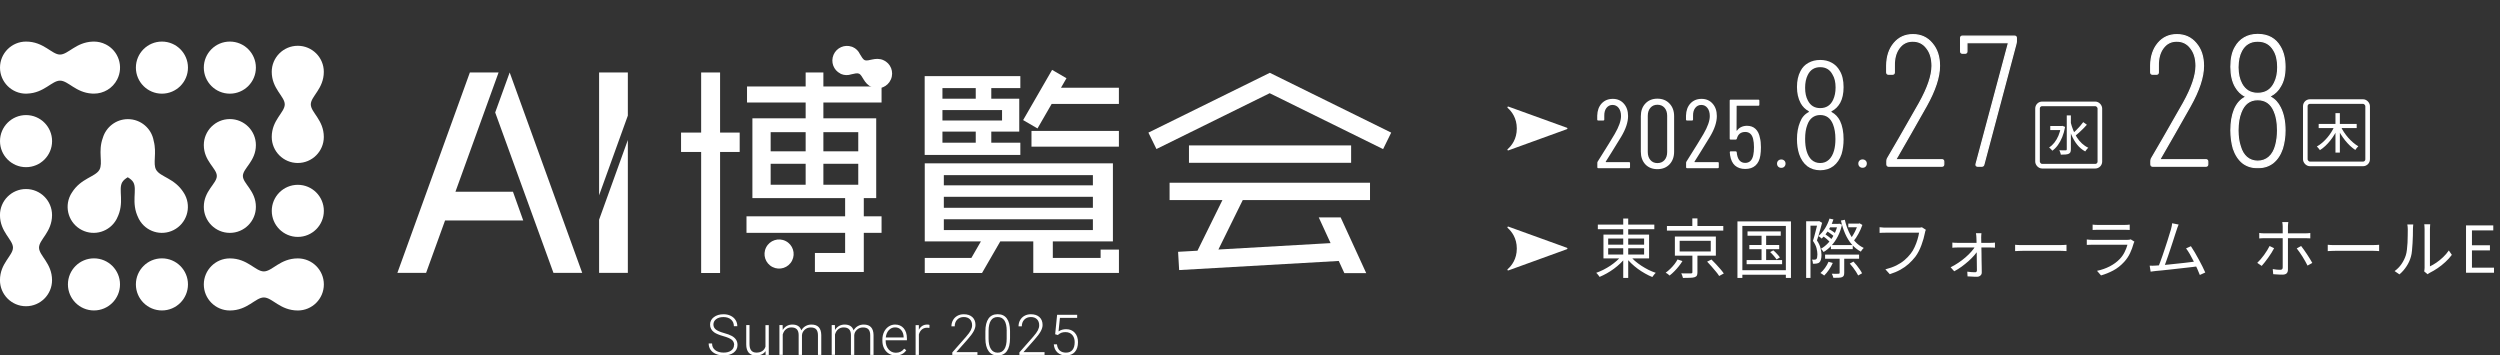
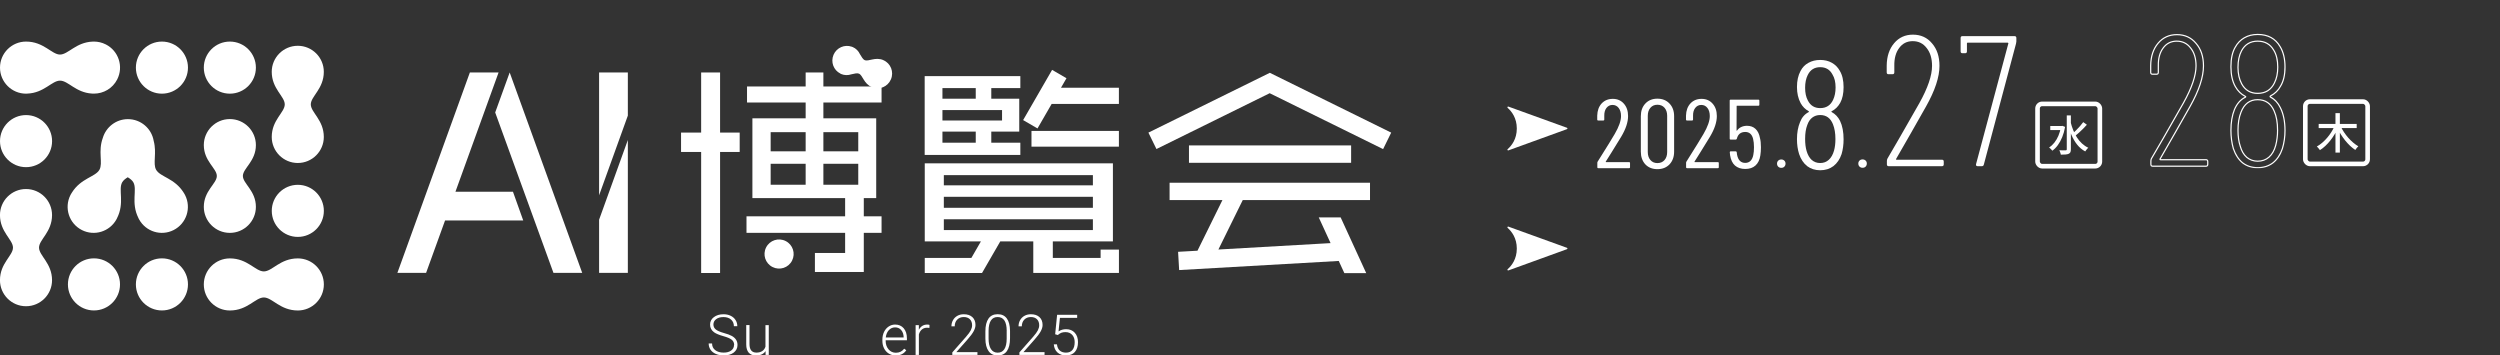
<svg xmlns="http://www.w3.org/2000/svg" width="1083" height="154" viewBox="0 0 1083 154" fill="none">
  <rect x="0" y="0" width="1083" height="154" fill="#333333" stroke="none" />
  <g clip-path="url(#clip0_548_11643)">
    <path d="M129.014 111.937C121.352 111.937 117.928 117.578 114.293 117.578C110.658 117.578 107.234 111.937 99.572 111.937C93.345 111.937 88.291 116.991 88.291 123.219C88.291 129.447 93.345 134.501 99.572 134.501C107.234 134.501 110.658 128.86 114.293 128.86C117.928 128.86 121.352 134.501 129.014 134.501C135.241 134.501 140.295 129.447 140.295 123.219C140.295 116.991 135.241 111.937 129.014 111.937Z" fill="white" />
    <path d="M70.147 134.485C76.378 134.485 81.428 129.433 81.428 123.202C81.428 116.971 76.378 111.92 70.147 111.92C63.917 111.92 58.867 116.971 58.867 123.202C58.867 129.433 63.917 134.485 70.147 134.485Z" fill="white" />
    <path d="M40.706 134.485C46.936 134.485 51.987 129.433 51.987 123.202C51.987 116.971 46.936 111.92 40.706 111.92C34.476 111.92 29.425 116.971 29.425 123.202C29.425 129.433 34.476 134.485 40.706 134.485Z" fill="white" />
    <path d="M99.572 40.575C105.803 40.575 110.853 35.524 110.853 29.293C110.853 23.062 105.803 18.011 99.572 18.011C93.342 18.011 88.291 23.062 88.291 29.293C88.291 35.524 93.342 40.575 99.572 40.575Z" fill="white" />
    <path d="M129.014 102.627C135.244 102.627 140.295 97.576 140.295 91.345C140.295 85.114 135.244 80.062 129.014 80.062C122.784 80.062 117.733 85.114 117.733 91.345C117.733 97.576 122.784 102.627 129.014 102.627Z" fill="white" />
    <path d="M11.281 72.416C17.511 72.416 22.562 67.365 22.562 61.134C22.562 54.903 17.511 49.852 11.281 49.852C5.051 49.852 0 54.903 0 61.134C0 67.365 5.051 72.416 11.281 72.416Z" fill="white" />
    <path d="M110.853 62.862C110.853 56.634 105.8 51.58 99.572 51.58C93.345 51.58 88.291 56.634 88.291 62.862C88.291 69.824 93.932 72.938 93.932 76.231C93.932 79.524 88.291 82.638 88.291 89.6C88.291 95.828 93.345 100.882 99.572 100.882C105.8 100.882 110.853 95.828 110.853 89.6C110.853 82.638 105.213 79.524 105.213 76.231C105.213 72.938 110.853 69.824 110.853 62.862Z" fill="white" />
    <path d="M79.961 84.106C79.88 83.943 79.782 83.812 79.684 83.649C79.635 83.584 79.603 83.503 79.554 83.438C75.641 77.16 69.381 76.688 67.621 73.525C66.121 70.818 68.012 66.384 66.577 61.02C65.664 55.672 61.018 51.612 55.41 51.612C50.259 51.612 45.923 55.053 44.537 59.748C42.369 65.666 44.7 70.606 43.086 73.525C41.325 76.688 35.066 77.144 31.153 83.421C31.104 83.503 31.039 83.6 30.99 83.682C30.909 83.812 30.827 83.943 30.745 84.09C30.664 84.236 30.582 84.367 30.517 84.497C27.697 90.057 29.914 96.839 35.473 99.66C40.902 102.415 47.504 100.344 50.422 95.062C50.422 95.062 50.487 94.948 50.52 94.883C50.552 94.817 50.585 94.769 50.618 94.703C50.65 94.622 50.683 94.557 50.715 94.475C54.09 87.807 51.139 82.198 52.916 79.003C53.422 78.106 54.286 77.438 55.345 76.785C56.405 77.438 57.269 78.106 57.774 79.003C59.551 82.182 56.617 87.791 59.959 94.442C59.991 94.524 60.024 94.606 60.073 94.703C60.105 94.769 60.154 94.834 60.187 94.899C60.219 94.948 60.236 95.013 60.268 95.062C63.186 100.344 69.789 102.415 75.217 99.66C80.776 96.839 82.993 90.057 80.173 84.497C80.108 84.35 80.026 84.236 79.945 84.09L79.961 84.106Z" fill="white" />
    <path d="M22.546 93.171C22.546 86.943 17.492 81.888 11.265 81.888C5.037 81.888 -0.016 86.943 -0.016 93.171C-0.016 100.507 5.624 103.801 5.624 107.273C5.624 110.746 -0.016 114.039 -0.016 121.376C-0.016 127.604 5.037 132.658 11.265 132.658C17.492 132.658 22.546 127.604 22.546 121.376C22.546 114.039 16.905 110.746 16.905 107.273C16.905 103.801 22.546 100.507 22.546 93.171Z" fill="white" />
    <path d="M140.278 31.119C140.278 24.891 135.225 19.836 128.998 19.836C122.77 19.836 117.717 24.891 117.717 31.119C117.717 38.455 123.357 41.749 123.357 45.221C123.357 48.694 117.717 51.987 117.717 59.324C117.717 65.552 122.77 70.606 128.998 70.606C135.225 70.606 140.278 65.552 140.278 59.324C140.278 51.987 134.638 48.694 134.638 45.221C134.638 41.749 140.278 38.455 140.278 31.119Z" fill="white" />
    <path d="M70.147 40.575C76.378 40.575 81.428 35.524 81.428 29.293C81.428 23.062 76.378 18.011 70.147 18.011C63.917 18.011 58.867 23.062 58.867 29.293C58.867 35.524 63.917 40.575 70.147 40.575Z" fill="white" />
    <path d="M45.809 19.234C44.178 18.402 42.434 18.011 40.706 18.011C40.706 18.011 40.592 18.011 40.543 18.011C40.396 18.011 40.249 18.011 40.103 18.027C32.865 18.321 29.523 23.636 25.985 23.636C22.448 23.636 18.943 18.011 11.281 18.011C5.054 18.011 0 23.065 0 29.293C0 35.521 5.054 40.576 11.281 40.576C11.477 40.576 11.656 40.559 11.851 40.543C19.106 40.266 22.464 34.934 26.002 34.934C29.539 34.934 32.767 40.07 39.744 40.527C39.989 40.543 40.249 40.559 40.494 40.559C40.576 40.559 40.641 40.559 40.722 40.559C44.83 40.559 48.792 38.309 50.781 34.397C53.601 28.837 51.384 22.055 45.825 19.234H45.809Z" fill="white" />
    <path d="M550.093 31.543L550.077 31.559V31.543L497.487 57.449L500.975 64.558L550.028 40.379L599.162 64.59L602.667 57.449L550.093 31.543Z" fill="white" />
    <path d="M585.306 62.993H515.061V70.525H585.306V62.993Z" fill="white" />
    <path d="M506.665 86.682H529.553L518.745 108.61L510.349 109.083L510.806 116.99L579.942 113.045L582.371 118.311H591.843L580.774 94.181H571.286L576.405 105.317L527.809 108.089L538.356 86.682H593.489V79.166H506.665V86.682Z" fill="white" />
    <path d="M459.618 38.015L461.998 33.89L455.77 30.271L443.218 52.02L449.445 55.64L455.575 45.026H484.706V38.015H459.618Z" fill="white" />
    <path d="M484.706 56.716H446.837V63.531H484.706V56.716Z" fill="white" />
    <path d="M442.011 61.819H429.426V57.009H441.539V42.76H429.426V38.162H442.011V32.977H400.572V67.117H442.011V61.819ZM408.266 38.162H422.694V42.76H408.266V38.162ZM408.266 47.683H434.089V52.199H408.266V47.683ZM408.266 57.009H422.694V61.819H408.266V57.009Z" fill="white" />
    <path d="M476.767 111.725H456.08V104.583H482.114V70.769H400.604V104.583H424.927L420.803 111.725H400.604V118.262H425.416L433.323 104.567H447.619V118.246H484.723V108.121H476.784V111.708L476.767 111.725ZM408.87 75.856H473.442V80.291H408.87V75.856ZM408.87 85.247H473.442V90.008H408.87V85.247ZM408.87 94.981H473.442V99.66H408.87V94.981Z" fill="white" />
    <path d="M311.938 31.396H303.738V57.433H295.033V65.829H303.738V118.262H311.938V65.829H320.431V57.433H311.938V31.396Z" fill="white" />
    <path d="M381.89 44.406V37.461H356.687V31.396H349.009V37.461H323.61V44.406H349.009V51.254H325.941V85.818H366.109V93.709H323.382V100.866H366.109V109.589H353.019V117.822H374.195V100.866H381.89V93.709H374.195V85.818H379.575V51.254H356.687V44.406H381.89ZM349.009 80.03H333.848V70.949H349.009V80.03ZM349.009 65.552H333.848V57.254H349.009V65.552ZM371.799 80.03H356.687V70.949H371.799V80.03ZM371.799 57.254V65.552H356.687V57.254H371.799Z" fill="white" />
    <path d="M340.352 104.42C337.239 102.839 333.457 104.078 331.875 107.192C330.294 110.306 331.533 114.089 334.647 115.67C337.76 117.251 341.542 116.012 343.124 112.898C344.705 109.784 343.466 106.002 340.352 104.42Z" fill="white" />
    <path d="M382.705 26.049C379.135 24.532 376.298 26.766 374.603 26.049C373.771 25.69 373.266 24.63 372.532 23.473C371.913 22.119 370.821 20.978 369.354 20.358C369.288 20.326 369.223 20.326 369.174 20.31C369.109 20.277 369.06 20.244 369.011 20.212V20.244C365.898 19.136 362.425 20.636 361.088 23.733C359.768 26.847 361.088 30.385 364.023 31.853V31.885C364.023 31.885 364.137 31.918 364.186 31.95C364.251 31.983 364.3 32.016 364.349 32.048C365.816 32.684 367.397 32.668 368.799 32.195C370.136 31.918 371.261 31.559 372.092 31.901C373.771 32.619 374.13 36.222 377.684 37.755C380.879 39.124 384.58 37.608 385.949 34.38C387.335 31.152 385.867 27.434 382.672 26.065L382.705 26.049Z" fill="white" />
    <path d="M222.212 83.046H197.303L215.985 31.396H203.546L172.149 118.197H184.587L192.803 95.502H226.662L222.212 83.046Z" fill="white" />
    <path d="M220.794 31.396L214.517 48.727L239.753 118.197H252.207L220.794 31.396Z" fill="white" />
    <path d="M259.527 31.396V84.611L271.982 50.08V31.396H259.527Z" fill="white" />
    <path d="M259.527 118.197H271.982V60.645L259.527 95.176V118.197Z" fill="white" />
    <path d="M318.035 149.484C318.035 148.522 317.693 147.756 317.024 147.201C316.34 146.647 315.117 146.109 313.307 145.604C311.498 145.098 310.194 144.544 309.362 143.957C308.189 143.109 307.602 142 307.602 140.631C307.602 139.261 308.156 138.218 309.248 137.386C310.34 136.555 311.742 136.131 313.438 136.131C314.595 136.131 315.622 136.359 316.535 136.8C317.448 137.24 318.149 137.859 318.654 138.658C319.16 139.457 319.404 140.337 319.404 141.316H317.921C317.921 140.126 317.513 139.164 316.698 138.446C315.883 137.729 314.791 137.354 313.421 137.354C312.052 137.354 311.041 137.647 310.243 138.251C309.46 138.838 309.053 139.62 309.053 140.582C309.053 141.462 309.411 142.196 310.112 142.75C310.813 143.305 311.954 143.794 313.519 144.234C315.084 144.658 316.258 145.098 317.073 145.555C317.872 146.011 318.475 146.566 318.883 147.201C319.29 147.837 319.486 148.587 319.486 149.451C319.486 150.821 318.932 151.913 317.839 152.745C316.747 153.576 315.296 153.984 313.503 153.984C312.28 153.984 311.156 153.772 310.129 153.332C309.101 152.891 308.335 152.288 307.797 151.489C307.259 150.707 306.999 149.794 306.999 148.783H308.466C308.466 150.006 308.922 150.984 309.835 151.685C310.748 152.386 311.971 152.745 313.487 152.745C314.84 152.745 315.932 152.451 316.747 151.848C317.562 151.245 317.97 150.462 317.97 149.468L318.035 149.484Z" fill="white" />
    <path d="M331.631 152.125C330.767 153.381 329.397 154 327.506 154C326.137 154 325.077 153.592 324.36 152.794C323.643 151.995 323.284 150.805 323.268 149.239V140.827H324.686V149.06C324.686 151.522 325.681 152.745 327.669 152.745C329.658 152.745 331.044 151.897 331.598 150.185V140.843H333.033V153.756H331.647V152.125H331.631Z" fill="white" />
-     <path d="M339.032 140.843L339.081 142.946C339.554 142.164 340.157 141.577 340.874 141.185C341.591 140.794 342.39 140.598 343.254 140.598C345.292 140.598 346.58 141.43 347.134 143.109C347.59 142.31 348.21 141.691 348.976 141.251C349.742 140.81 350.606 140.598 351.536 140.598C354.307 140.598 355.725 142.115 355.774 145.131V153.756H354.339V145.245C354.339 144.087 354.079 143.24 353.59 142.685C353.1 142.131 352.302 141.854 351.193 141.854C350.166 141.854 349.302 142.196 348.585 142.848C347.884 143.5 347.476 144.283 347.411 145.212V153.756H345.977V145.131C345.977 144.022 345.699 143.191 345.194 142.653C344.672 142.115 343.89 141.837 342.83 141.837C341.934 141.837 341.151 142.098 340.515 142.604C339.863 143.109 339.391 143.875 339.081 144.886V153.739H337.646V140.827H339.016L339.032 140.843Z" fill="white" />
-     <path d="M361.675 140.843L361.724 142.946C362.197 142.164 362.8 141.577 363.517 141.185C364.235 140.794 365.033 140.598 365.897 140.598C367.935 140.598 369.223 141.43 369.777 143.109C370.234 142.31 370.853 141.691 371.619 141.251C372.386 140.81 373.25 140.598 374.179 140.598C376.95 140.598 378.368 142.115 378.417 145.131V153.756H376.983V145.245C376.983 144.087 376.722 143.24 376.233 142.685C375.744 142.131 374.945 141.854 373.837 141.854C372.809 141.854 371.945 142.196 371.228 142.848C370.527 143.5 370.12 144.283 370.054 145.212V153.756H368.62V145.131C368.62 144.022 368.343 143.191 367.837 142.653C367.316 142.115 366.533 141.837 365.474 141.837C364.577 141.837 363.794 142.098 363.159 142.604C362.507 143.109 362.034 143.875 361.724 144.886V153.739H360.29V140.827H361.659L361.675 140.843Z" fill="white" />
    <path d="M388.035 154C386.943 154 385.949 153.723 385.052 153.185C384.172 152.647 383.471 151.897 382.982 150.919C382.493 149.957 382.248 148.864 382.248 147.658V147.152C382.248 145.913 382.493 144.788 382.966 143.794C383.438 142.799 384.123 142.017 384.971 141.446C385.835 140.876 386.764 140.598 387.758 140.598C389.323 140.598 390.562 141.136 391.491 142.212C392.404 143.289 392.877 144.74 392.877 146.598V147.397H383.667V147.674C383.667 149.142 384.09 150.364 384.922 151.343C385.753 152.321 386.813 152.81 388.084 152.81C388.851 152.81 389.519 152.663 390.106 152.386C390.693 152.109 391.214 151.669 391.703 151.049L392.6 151.734C391.557 153.25 390.024 154.016 388.019 154.016L388.035 154ZM387.775 141.821C386.699 141.821 385.802 142.212 385.052 143.011C384.319 143.794 383.862 144.854 383.715 146.191H391.459V146.028C391.426 144.788 391.068 143.778 390.399 142.995C389.731 142.212 388.851 141.821 387.775 141.821Z" fill="white" />
    <path d="M402.61 142.049C402.3 142.001 401.99 141.968 401.648 141.968C400.751 141.968 400.001 142.212 399.382 142.718C398.762 143.223 398.322 143.941 398.061 144.886V153.756H396.643V140.843H398.045V142.897C398.828 141.365 400.034 140.598 401.713 140.598C402.104 140.598 402.43 140.647 402.658 140.761L402.626 142.066L402.61 142.049Z" fill="white" />
    <path d="M423.427 153.755H412.537V152.663L418.487 145.897C419.482 144.756 420.167 143.826 420.542 143.077C420.917 142.327 421.112 141.609 421.112 140.908C421.112 139.816 420.786 138.935 420.15 138.3C419.515 137.664 418.618 137.338 417.493 137.338C416.368 137.338 415.374 137.713 414.657 138.463C413.939 139.213 413.581 140.174 413.581 141.381H412.162C412.162 140.403 412.374 139.506 412.831 138.707C413.271 137.908 413.907 137.272 414.722 136.816C415.537 136.359 416.466 136.131 417.509 136.131C419.107 136.131 420.346 136.555 421.243 137.386C422.139 138.218 422.579 139.359 422.579 140.794C422.579 141.609 422.318 142.49 421.813 143.451C421.308 144.413 420.411 145.62 419.14 147.055L414.298 152.533H423.427V153.739V153.755Z" fill="white" />
    <path d="M437.544 146.517C437.544 148.962 437.088 150.837 436.191 152.092C435.295 153.348 433.958 154 432.214 154C430.469 154 429.182 153.38 428.269 152.125C427.356 150.886 426.883 149.06 426.867 146.68V143.566C426.867 141.12 427.323 139.278 428.22 138.006C429.116 136.734 430.453 136.115 432.197 136.115C433.942 136.115 435.23 136.718 436.143 137.941C437.055 139.164 437.512 140.941 437.544 143.305V146.5V146.517ZM436.11 143.386C436.11 141.397 435.784 139.897 435.132 138.87C434.48 137.859 433.502 137.338 432.181 137.338C430.861 137.338 429.915 137.843 429.263 138.837C428.611 139.832 428.269 141.299 428.252 143.239V146.647C428.252 148.636 428.595 150.152 429.263 151.196C429.931 152.239 430.91 152.777 432.197 152.777C433.485 152.777 434.431 152.272 435.099 151.245C435.751 150.217 436.094 148.718 436.094 146.728V143.386H436.11Z" fill="white" />
    <path d="M452.494 153.755H441.604V152.663L447.554 145.897C448.549 144.756 449.233 143.826 449.608 143.077C449.983 142.327 450.179 141.609 450.179 140.908C450.179 139.816 449.853 138.935 449.217 138.3C448.581 137.664 447.685 137.338 446.56 137.338C445.435 137.338 444.44 137.713 443.723 138.463C443.006 139.213 442.647 140.174 442.647 141.381H441.229C441.229 140.403 441.441 139.506 441.897 138.707C442.338 137.908 442.973 137.272 443.788 136.816C444.604 136.359 445.533 136.131 446.576 136.131C448.174 136.131 449.413 136.555 450.309 137.386C451.206 138.218 451.646 139.359 451.646 140.794C451.646 141.609 451.385 142.49 450.88 143.451C450.374 144.413 449.478 145.62 448.206 147.055L443.365 152.533H452.494V153.739V153.755Z" fill="white" />
    <path d="M457.091 144.854L457.938 136.376H466.627V137.696H459.161L458.558 143.566C459.487 142.93 460.579 142.604 461.835 142.604C463.4 142.604 464.655 143.109 465.584 144.136C466.513 145.147 466.986 146.517 466.986 148.212C466.986 150.038 466.53 151.457 465.633 152.468C464.736 153.478 463.449 153.984 461.802 153.984C460.286 153.984 459.063 153.56 458.118 152.712C457.172 151.864 456.634 150.69 456.504 149.158H457.873C458.004 150.348 458.411 151.245 459.08 151.848C459.748 152.451 460.645 152.761 461.786 152.761C463.025 152.761 463.97 152.37 464.606 151.571C465.242 150.788 465.551 149.663 465.551 148.196C465.551 146.924 465.193 145.881 464.492 145.082C463.775 144.283 462.813 143.875 461.59 143.875C460.905 143.875 460.319 143.957 459.83 144.136C459.324 144.316 458.802 144.642 458.248 145.131L457.107 144.805L457.091 144.854Z" fill="white" />
  </g>
  <g clip-path="url(#clip1_548_11643)">
    <path d="M678.775 55.958L653.45 65.144C653.104 65.263 652.844 64.838 653.121 64.601C654.851 63.09 657.082 60.237 657.082 55.669C657.082 51.102 654.833 48.249 653.121 46.738C652.844 46.484 653.104 46.059 653.45 46.178L678.792 55.347C679.086 55.449 679.086 55.856 678.792 55.958H678.775Z" fill="white" />
  </g>
  <g clip-path="url(#clip2_548_11643)">
    <g clip-path="url(#clip3_548_11643)">
      <path d="M1011.32 54.624L1012.88 55.182C1012.46 56.186 1011.96 57.179 1011.38 58.126C1010.81 59.084 1010.19 59.985 1009.51 60.852C1008.83 61.707 1008.11 62.494 1007.34 63.213C1006.58 63.932 1005.8 64.536 1004.99 65.038C1004.89 64.878 1004.76 64.707 1004.6 64.513C1004.45 64.319 1004.28 64.126 1004.12 63.943C1003.95 63.749 1003.79 63.601 1003.65 63.464C1004.43 63.042 1005.19 62.506 1005.95 61.867C1006.69 61.228 1007.41 60.51 1008.09 59.722C1008.77 58.935 1009.38 58.103 1009.93 57.236C1010.47 56.369 1010.94 55.502 1011.32 54.624ZM1004.45 53.677H1020.92V55.479H1004.45V53.677ZM1011.72 49H1013.63V67H1011.72V49ZM1013.96 54.681C1014.36 55.536 1014.85 56.38 1015.4 57.236C1015.96 58.08 1016.58 58.89 1017.25 59.665C1017.93 60.441 1018.64 61.148 1019.4 61.776C1020.14 62.403 1020.89 62.951 1021.65 63.384C1021.52 63.498 1021.35 63.658 1021.18 63.84C1021.01 64.034 1020.84 64.217 1020.7 64.422C1020.54 64.627 1020.42 64.81 1020.32 64.97C1019.54 64.456 1018.78 63.84 1018.02 63.133C1017.28 62.426 1016.56 61.65 1015.88 60.795C1015.2 59.939 1014.57 59.038 1013.99 58.103C1013.42 57.156 1012.89 56.198 1012.45 55.228L1013.96 54.669V54.681Z" fill="white" />
    </g>
  </g>
  <g clip-path="url(#clip4_548_11643)">
    <path d="M892.791 54.579H893.148L893.453 54.525L894.599 54.967C894.315 56.594 893.895 58.07 893.358 59.395C892.812 60.731 892.181 61.883 891.455 62.875C890.73 63.866 889.931 64.674 889.058 65.288C888.964 65.159 888.827 64.997 888.669 64.814C888.501 64.631 888.333 64.458 888.154 64.297C887.975 64.135 887.818 64.006 887.67 63.92C888.512 63.359 889.279 62.648 889.962 61.776C890.646 60.914 891.235 59.901 891.718 58.759C892.202 57.617 892.559 56.356 892.801 54.988V54.59L892.791 54.579ZM888.175 54.579H893.358V56.335H888.175V54.579ZM895.314 50H897.101V64.652C897.101 65.213 897.028 65.644 896.891 65.934C896.744 66.225 896.513 66.452 896.176 66.613C895.829 66.775 895.377 66.872 894.83 66.926C894.284 66.98 893.579 67.001 892.749 67.001C892.728 66.818 892.675 66.613 892.601 66.376C892.528 66.139 892.454 65.913 892.36 65.676C892.276 65.45 892.181 65.245 892.086 65.094C892.707 65.105 893.274 65.116 893.79 65.126C894.305 65.126 894.662 65.126 894.841 65.126C895.009 65.126 895.125 65.094 895.209 65.019C895.282 64.943 895.325 64.825 895.325 64.674V50H895.314ZM896.986 52.855C897.28 54.072 897.659 55.258 898.121 56.4C898.584 57.542 899.12 58.597 899.751 59.578C900.382 60.558 901.107 61.42 901.927 62.174C902.747 62.928 903.652 63.543 904.65 64.006C904.503 64.124 904.356 64.275 904.188 64.458C904.02 64.642 903.862 64.835 903.715 65.04C903.567 65.245 903.441 65.428 903.326 65.6C901.969 64.868 900.792 63.877 899.803 62.638C898.815 61.388 897.985 59.966 897.312 58.35C896.639 56.734 896.082 55.01 895.64 53.167L896.975 52.855H896.986ZM902.464 52.909L904.041 54.04C903.557 54.59 903.021 55.161 902.432 55.742C901.843 56.324 901.265 56.895 900.676 57.423C900.087 57.951 899.541 58.425 899.036 58.813L897.816 57.843C898.332 57.434 898.868 56.938 899.435 56.367C900.003 55.796 900.55 55.215 901.086 54.611C901.622 54.008 902.085 53.437 902.464 52.898V52.909Z" fill="white" />
  </g>
  <path d="M770.323 72.195C769.985 71.857 769.809 71.41 769.809 70.868C769.809 70.353 769.985 69.933 770.323 69.594C770.662 69.256 771.109 69.08 771.651 69.08C772.193 69.08 772.626 69.256 772.979 69.594C773.331 69.933 773.494 70.367 773.494 70.868C773.494 71.41 773.317 71.843 772.979 72.195C772.64 72.548 772.193 72.71 771.651 72.71C771.109 72.71 770.676 72.534 770.323 72.195Z" fill="white" />
  <path d="M805.536 72.169C805.198 71.83 805.021 71.383 805.021 70.841C805.021 70.326 805.198 69.906 805.536 69.567C805.875 69.229 806.322 69.053 806.864 69.053C807.406 69.053 807.839 69.229 808.192 69.567C808.544 69.906 808.706 70.34 808.706 70.841C808.706 71.383 808.53 71.816 808.192 72.169C807.853 72.521 807.406 72.683 806.864 72.683C806.322 72.683 805.889 72.507 805.536 72.169Z" fill="white" />
  <path d="M793.508 48.163C793.286 48.297 793.286 48.43 793.508 48.563C795.063 49.407 796.263 50.674 797.107 52.362C798.129 54.495 798.64 57.161 798.64 60.36C798.64 62.67 798.351 64.803 797.773 66.758C797.018 68.98 795.841 70.712 794.241 71.956C792.641 73.156 790.731 73.756 788.509 73.756C786.332 73.756 784.444 73.156 782.844 71.956C781.289 70.712 780.134 68.98 779.379 66.758C778.757 64.803 778.446 62.648 778.446 60.293C778.446 57.494 778.89 55.028 779.779 52.895C780.534 50.896 781.778 49.452 783.511 48.563C783.689 48.43 783.689 48.297 783.511 48.163C782.045 47.364 780.889 46.208 780.045 44.698C778.979 42.698 778.446 40.366 778.446 37.7C778.446 34.99 778.957 32.679 779.979 30.769C780.778 29.213 781.911 28.036 783.378 27.236C784.888 26.392 786.599 25.97 788.509 25.97C790.42 25.97 792.086 26.37 793.508 27.17C794.974 27.969 796.129 29.125 796.974 30.635C798.084 32.457 798.64 34.834 798.64 37.767C798.64 40.521 798.151 42.787 797.173 44.565C796.24 46.209 795.019 47.408 793.508 48.163ZM781.978 38.033C781.978 40.255 782.378 42.099 783.178 43.565C784.288 45.742 786.066 46.831 788.509 46.831C791.131 46.831 792.997 45.631 794.108 43.232C794.819 41.721 795.174 39.944 795.174 37.9C795.174 35.589 794.73 33.723 793.841 32.301C792.73 30.169 790.953 29.102 788.509 29.102C786.021 29.102 784.222 30.235 783.111 32.501C782.356 34.012 781.978 35.856 781.978 38.033ZM794.508 65.225C794.907 63.803 795.107 62.137 795.107 60.227C795.107 57.738 794.752 55.606 794.041 53.828C792.975 51.163 791.131 49.83 788.509 49.83C787.176 49.83 786.021 50.207 785.044 50.963C784.111 51.673 783.4 52.74 782.911 54.162C782.289 55.761 781.978 57.761 781.978 60.16C781.978 62.248 782.2 64.025 782.644 65.492C783.133 67.136 783.866 68.402 784.844 69.29C785.866 70.179 787.088 70.623 788.509 70.623C789.976 70.623 791.22 70.157 792.242 69.224C793.264 68.291 794.019 66.958 794.508 65.225Z" fill="white" />
  <path d="M695.61 70.014C695.582 70.07 695.582 70.127 695.61 70.183C695.638 70.212 695.681 70.226 695.737 70.226H705.704C705.987 70.226 706.128 70.367 706.128 70.65V72.431C706.128 72.714 705.987 72.856 705.704 72.856H692.387C692.104 72.856 691.963 72.714 691.963 72.431V70.523C691.963 70.297 692.019 70.113 692.132 69.972C693.009 68.586 693.504 67.794 693.617 67.596C696.105 63.666 698.07 60.471 699.512 58.011C701.322 54.901 702.226 52.328 702.226 50.292C702.226 48.822 701.887 47.649 701.208 46.772C700.53 45.896 699.639 45.458 698.536 45.458C697.462 45.458 696.586 45.896 695.907 46.772C695.257 47.62 694.946 48.752 694.974 50.165V51.777C694.974 52.06 694.833 52.201 694.55 52.201H692.344C692.062 52.201 691.92 52.06 691.92 51.777V50.08C691.977 47.903 692.613 46.15 693.829 44.821C695.073 43.492 696.685 42.828 698.664 42.828C700.643 42.828 702.24 43.521 703.456 44.906C704.672 46.263 705.28 48.059 705.28 50.292C705.28 52.95 704.276 55.947 702.269 59.284C701.251 61.008 699.823 63.327 697.985 66.239L695.61 70.014ZM717.976 73.28C715.827 73.28 714.088 72.587 712.759 71.201C711.458 69.788 710.808 67.95 710.808 65.688V50.335C710.808 48.073 711.458 46.249 712.759 44.864C714.088 43.45 715.827 42.743 717.976 42.743C720.153 42.743 721.906 43.45 723.235 44.864C724.564 46.249 725.228 48.073 725.228 50.335V65.688C725.228 67.95 724.564 69.788 723.235 71.201C721.906 72.587 720.153 73.28 717.976 73.28ZM717.976 70.65C719.276 70.65 720.308 70.212 721.072 69.335C721.835 68.459 722.217 67.299 722.217 65.858V50.165C722.217 48.723 721.835 47.564 721.072 46.688C720.308 45.811 719.276 45.373 717.976 45.373C716.732 45.373 715.728 45.811 714.964 46.688C714.201 47.564 713.819 48.723 713.819 50.165V65.858C713.819 67.299 714.201 68.459 714.964 69.335C715.728 70.212 716.732 70.65 717.976 70.65ZM734.064 70.014C734.036 70.07 734.036 70.127 734.064 70.183C734.092 70.212 734.135 70.226 734.191 70.226H744.158C744.441 70.226 744.582 70.367 744.582 70.65V72.431C744.582 72.714 744.441 72.856 744.158 72.856H730.841C730.558 72.856 730.416 72.714 730.416 72.431V70.523C730.416 70.297 730.473 70.113 730.586 69.972C731.463 68.586 731.957 67.794 732.071 67.596C734.559 63.666 736.524 60.471 737.966 58.011C739.775 54.901 740.68 52.328 740.68 50.292C740.68 48.822 740.341 47.649 739.662 46.772C738.984 45.896 738.093 45.458 736.99 45.458C735.916 45.458 735.039 45.896 734.361 46.772C733.71 47.62 733.399 48.752 733.428 50.165V51.777C733.428 52.06 733.286 52.201 733.004 52.201H730.798C730.515 52.201 730.374 52.06 730.374 51.777V50.08C730.431 47.903 731.067 46.15 732.283 44.821C733.527 43.492 735.138 42.828 737.118 42.828C739.097 42.828 740.694 43.521 741.91 44.906C743.126 46.263 743.734 48.059 743.734 50.292C743.734 52.95 742.73 55.947 740.723 59.284C739.705 61.008 738.277 63.327 736.439 66.239L734.064 70.014ZM762.409 59.75C762.692 60.796 762.834 62.154 762.834 63.822C762.834 65.094 762.749 66.267 762.579 67.342C762.296 69.236 761.589 70.692 760.459 71.71C759.356 72.7 757.886 73.195 756.048 73.195C754.21 73.195 752.725 72.7 751.594 71.71C750.492 70.721 749.785 69.236 749.474 67.257L749.347 65.985V65.9C749.347 65.674 749.474 65.561 749.728 65.561H751.891C752.174 65.561 752.33 65.702 752.358 65.985L752.485 67.003C752.938 69.378 754.125 70.565 756.048 70.565C756.952 70.565 757.702 70.282 758.296 69.717C758.889 69.123 759.299 68.275 759.525 67.172C759.723 66.267 759.822 65.136 759.822 63.779C759.822 62.366 759.695 61.15 759.441 60.132C758.932 58.153 757.801 57.163 756.048 57.163C754.097 57.163 752.881 58.139 752.4 60.09C752.315 60.344 752.16 60.471 751.934 60.471H749.728C749.446 60.471 749.304 60.33 749.304 60.047V43.591C749.304 43.309 749.446 43.167 749.728 43.167H761.731C762.014 43.167 762.155 43.309 762.155 43.591V45.373C762.155 45.656 762.014 45.797 761.731 45.797H752.485C752.372 45.797 752.315 45.853 752.315 45.967L752.273 56.485C752.273 56.541 752.287 56.584 752.315 56.612C752.372 56.64 752.429 56.626 752.485 56.569C752.938 55.891 753.531 55.382 754.266 55.043C755.03 54.675 755.878 54.491 756.811 54.491C758.31 54.491 759.54 54.944 760.501 55.848C761.462 56.753 762.098 58.054 762.409 59.75Z" fill="white" />
  <mask id="path-45-outside-1_548_11643" maskUnits="userSpaceOnUse" x="816.656" y="14" width="58" height="59" fill="black">
    <rect fill="white" x="816.656" y="14" width="58" height="59" />
    <path d="M821.426 68.78C821.265 69.049 821.319 69.183 821.587 69.183H841.228C841.764 69.183 842.033 69.451 842.033 69.988V71.195C842.033 71.732 841.764 72 841.228 72H818.206C817.669 72 817.401 71.732 817.401 71.195V69.746C817.401 69.371 817.482 69.022 817.643 68.7L822.794 59.845C824.136 57.484 825.531 55.042 826.98 52.52C828.429 49.998 829.932 47.368 831.488 44.632C835.137 38.084 836.962 32.718 836.962 28.532C836.962 25.313 836.183 22.737 834.627 20.805C833.125 18.819 831.112 17.826 828.59 17.826C826.121 17.826 824.163 18.819 822.714 20.805C821.265 22.737 820.567 25.286 820.621 28.452V31.35C820.621 31.886 820.353 32.155 819.816 32.155H818.126C817.589 32.155 817.321 31.886 817.321 31.35V28.371C817.374 24.4 818.448 21.18 820.54 18.712C822.633 16.243 825.343 15.009 828.67 15.009C832.105 15.009 834.869 16.27 836.962 18.792C839.108 21.261 840.181 24.508 840.181 28.532C840.181 33.362 838.249 39.212 834.386 46.08L827.624 57.994L821.426 68.78ZM856.745 72C856.476 72 856.262 71.919 856.101 71.758C855.993 71.597 855.966 71.383 856.02 71.115L870.026 18.792C870.08 18.739 870.053 18.685 869.946 18.631C869.892 18.524 869.812 18.47 869.704 18.47H852.398C852.183 18.47 852.076 18.578 852.076 18.792V22.254C852.076 22.79 851.808 23.059 851.271 23.059H850.144C849.607 23.059 849.339 22.79 849.339 22.254V16.458C849.339 15.921 849.607 15.653 850.144 15.653H872.683C873.219 15.653 873.488 15.921 873.488 16.458V17.988C873.488 18.095 873.434 18.417 873.327 18.953L859.401 71.275C859.294 71.758 858.998 72 858.515 72H856.745Z" />
  </mask>
  <path d="M821.426 68.78C821.265 69.049 821.319 69.183 821.587 69.183H841.228C841.764 69.183 842.033 69.451 842.033 69.988V71.195C842.033 71.732 841.764 72 841.228 72H818.206C817.669 72 817.401 71.732 817.401 71.195V69.746C817.401 69.371 817.482 69.022 817.643 68.7L822.794 59.845C824.136 57.484 825.531 55.042 826.98 52.52C828.429 49.998 829.932 47.368 831.488 44.632C835.137 38.084 836.962 32.718 836.962 28.532C836.962 25.313 836.183 22.737 834.627 20.805C833.125 18.819 831.112 17.826 828.59 17.826C826.121 17.826 824.163 18.819 822.714 20.805C821.265 22.737 820.567 25.286 820.621 28.452V31.35C820.621 31.886 820.353 32.155 819.816 32.155H818.126C817.589 32.155 817.321 31.886 817.321 31.35V28.371C817.374 24.4 818.448 21.18 820.54 18.712C822.633 16.243 825.343 15.009 828.67 15.009C832.105 15.009 834.869 16.27 836.962 18.792C839.108 21.261 840.181 24.508 840.181 28.532C840.181 33.362 838.249 39.212 834.386 46.08L827.624 57.994L821.426 68.78ZM856.745 72C856.476 72 856.262 71.919 856.101 71.758C855.993 71.597 855.966 71.383 856.02 71.115L870.026 18.792C870.08 18.739 870.053 18.685 869.946 18.631C869.892 18.524 869.812 18.47 869.704 18.47H852.398C852.183 18.47 852.076 18.578 852.076 18.792V22.254C852.076 22.79 851.808 23.059 851.271 23.059H850.144C849.607 23.059 849.339 22.79 849.339 22.254V16.458C849.339 15.921 849.607 15.653 850.144 15.653H872.683C873.219 15.653 873.488 15.921 873.488 16.458V17.988C873.488 18.095 873.434 18.417 873.327 18.953L859.401 71.275C859.294 71.758 858.998 72 858.515 72H856.745Z" fill="white" />
-   <path d="M821.426 68.78L821.649 68.914L821.651 68.909L821.426 68.78ZM817.643 68.7L817.418 68.569L817.414 68.576L817.41 68.584L817.643 68.7ZM822.794 59.845L823.019 59.976L823.02 59.973L822.794 59.845ZM826.98 52.52L826.755 52.391L826.755 52.391L826.98 52.52ZM831.488 44.632L831.714 44.76L831.715 44.758L831.488 44.632ZM834.627 20.805L834.42 20.962L834.425 20.968L834.627 20.805ZM822.714 20.805L822.922 20.961L822.924 20.958L822.714 20.805ZM820.621 28.452H820.881L820.881 28.448L820.621 28.452ZM817.321 28.371L817.061 28.368V28.371H817.321ZM820.54 18.712L820.342 18.544L820.342 18.544L820.54 18.712ZM836.962 18.792L836.762 18.958L836.766 18.963L836.962 18.792ZM834.386 46.08L834.611 46.209L834.612 46.208L834.386 46.08ZM827.624 57.994L827.849 58.123L827.85 58.122L827.624 57.994ZM821.426 68.78L821.203 68.647C821.156 68.725 821.116 68.807 821.094 68.889C821.073 68.971 821.063 69.075 821.104 69.178C821.197 69.41 821.442 69.442 821.587 69.442V69.183V68.923C821.564 68.923 821.547 68.921 821.536 68.92C821.525 68.918 821.523 68.916 821.526 68.918C821.529 68.919 821.54 68.924 821.553 68.937C821.567 68.95 821.579 68.966 821.586 68.986C821.601 69.022 821.591 69.042 821.596 69.023C821.598 69.015 821.603 69.002 821.612 68.983C821.62 68.963 821.632 68.941 821.649 68.914L821.426 68.78ZM821.587 69.183V69.442H841.228V69.183V68.923H821.587V69.183ZM841.228 69.183V69.442C841.456 69.442 841.58 69.499 841.648 69.567C841.716 69.636 841.773 69.759 841.773 69.988H842.033H842.292C842.292 69.679 842.215 69.4 842.015 69.2C841.815 69 841.536 68.923 841.228 68.923V69.183ZM842.033 69.988H841.773V71.195H842.033H842.292V69.988H842.033ZM842.033 71.195H841.773C841.773 71.423 841.716 71.547 841.648 71.615C841.58 71.683 841.456 71.74 841.228 71.74V72V72.26C841.536 72.26 841.815 72.182 842.015 71.982C842.215 71.782 842.292 71.503 842.292 71.195H842.033ZM841.228 72V71.74H818.206V72V72.26H841.228V72ZM818.206 72V71.74C817.978 71.74 817.854 71.683 817.786 71.615C817.718 71.547 817.661 71.423 817.661 71.195H817.401H817.141C817.141 71.503 817.219 71.782 817.419 71.982C817.619 72.182 817.898 72.26 818.206 72.26V72ZM817.401 71.195H817.661V69.746H817.401H817.141V71.195H817.401ZM817.401 69.746H817.661C817.661 69.409 817.733 69.1 817.875 68.816L817.643 68.7L817.41 68.584C817.231 68.943 817.141 69.332 817.141 69.746H817.401ZM817.643 68.7L817.867 68.83L823.019 59.976L822.794 59.845L822.57 59.715L817.418 68.569L817.643 68.7ZM822.794 59.845L823.02 59.973C824.361 57.613 825.756 55.171 827.205 52.649L826.98 52.52L826.755 52.391C825.306 54.913 823.91 57.355 822.569 59.717L822.794 59.845ZM826.98 52.52L827.205 52.649C828.654 50.127 830.157 47.497 831.714 44.76L831.488 44.632L831.262 44.503C829.706 47.24 828.204 49.869 826.755 52.391L826.98 52.52ZM831.488 44.632L831.715 44.758C835.371 38.199 837.221 32.785 837.221 28.532H836.962H836.702C836.702 32.651 834.903 37.971 831.261 44.505L831.488 44.632ZM836.962 28.532H837.221C837.221 25.271 836.433 22.632 834.829 20.642L834.627 20.805L834.425 20.968C835.934 22.841 836.702 25.354 836.702 28.532H836.962ZM834.627 20.805L834.834 20.648C833.282 18.597 831.192 17.567 828.59 17.567V17.826V18.086C831.032 18.086 832.967 19.042 834.42 20.962L834.627 20.805ZM828.59 17.826V17.567C826.039 17.567 824.002 18.599 822.504 20.652L822.714 20.805L822.924 20.958C824.323 19.04 826.204 18.086 828.59 18.086V17.826ZM822.714 20.805L822.506 20.649C821.013 22.64 820.307 25.25 820.361 28.456L820.621 28.452L820.881 28.448C820.828 25.321 821.517 22.834 822.922 20.961L822.714 20.805ZM820.621 28.452H820.361V31.35H820.621H820.881V28.452H820.621ZM820.621 31.35H820.361C820.361 31.578 820.304 31.701 820.236 31.77C820.168 31.838 820.044 31.895 819.816 31.895V32.155V32.414C820.124 32.414 820.403 32.337 820.603 32.137C820.803 31.937 820.881 31.658 820.881 31.35H820.621ZM819.816 32.155V31.895H818.126V32.155V32.414H819.816V32.155ZM818.126 32.155V31.895C817.897 31.895 817.774 31.838 817.705 31.77C817.637 31.701 817.58 31.578 817.58 31.35H817.321H817.061C817.061 31.658 817.138 31.937 817.338 32.137C817.538 32.337 817.817 32.414 818.126 32.414V32.155ZM817.321 31.35H817.58V28.371H817.321H817.061V31.35H817.321ZM817.321 28.371L817.58 28.375C817.633 24.45 818.693 21.293 820.738 18.88L820.54 18.712L820.342 18.544C818.202 21.068 817.115 24.351 817.061 28.368L817.321 28.371ZM820.54 18.712L820.738 18.88C822.78 16.471 825.417 15.269 828.67 15.269V15.009V14.749C825.269 14.749 822.486 16.015 820.342 18.544L820.54 18.712ZM828.67 15.009V15.269C832.032 15.269 834.721 16.499 836.762 18.958L836.962 18.792L837.161 18.627C835.016 16.042 832.178 14.749 828.67 14.749V15.009ZM836.962 18.792L836.766 18.963C838.862 21.374 839.922 24.555 839.922 28.532H840.181H840.441C840.441 24.46 839.354 21.148 837.157 18.622L836.962 18.792ZM840.181 28.532H839.922C839.922 33.298 838.014 39.101 834.159 45.953L834.386 46.08L834.612 46.208C838.485 39.322 840.441 33.426 840.441 28.532H840.181ZM834.386 46.08L834.16 45.952L827.398 57.866L827.624 57.994L827.85 58.122L834.611 46.209L834.386 46.08ZM827.624 57.994L827.399 57.864L821.201 68.651L821.426 68.78L821.651 68.909L827.849 58.123L827.624 57.994ZM856.101 71.758L855.885 71.903L855.899 71.924L855.917 71.942L856.101 71.758ZM856.02 71.115L855.769 71.047L855.767 71.055L855.765 71.064L856.02 71.115ZM870.026 18.792L869.843 18.609L869.794 18.658L869.776 18.725L870.026 18.792ZM869.946 18.631L869.714 18.747L869.752 18.825L869.83 18.864L869.946 18.631ZM873.327 18.953L873.578 19.02L873.58 19.012L873.581 19.004L873.327 18.953ZM859.401 71.275L859.15 71.209L859.147 71.219L859.401 71.275ZM856.745 72V71.74C856.532 71.74 856.388 71.679 856.284 71.575L856.101 71.758L855.917 71.942C856.135 72.16 856.421 72.26 856.745 72.26V72ZM856.101 71.758L856.317 71.615C856.261 71.531 856.229 71.394 856.275 71.165L856.02 71.115L855.765 71.064C855.704 71.371 855.726 71.664 855.885 71.903L856.101 71.758ZM856.02 71.115L856.271 71.182L870.277 18.86L870.026 18.792L869.776 18.725L855.769 71.047L856.02 71.115ZM870.026 18.792L870.21 18.976C870.245 18.941 870.285 18.888 870.303 18.815C870.323 18.736 870.311 18.66 870.279 18.596C870.225 18.489 870.124 18.43 870.062 18.399L869.946 18.631L869.83 18.864C869.846 18.872 869.851 18.876 869.849 18.874C869.848 18.874 869.83 18.86 869.814 18.828C869.796 18.791 869.787 18.741 869.8 18.689C869.811 18.643 869.835 18.617 869.843 18.609L870.026 18.792ZM869.946 18.631L870.178 18.515C870.136 18.431 870.075 18.352 869.989 18.295C869.902 18.236 869.803 18.211 869.704 18.211V18.47V18.73C869.709 18.73 869.71 18.731 869.708 18.73C869.706 18.73 869.704 18.728 869.701 18.727C869.696 18.723 869.702 18.725 869.714 18.747L869.946 18.631ZM869.704 18.47V18.211H852.398V18.47V18.73H869.704V18.47ZM852.398 18.47V18.211C852.25 18.211 852.092 18.248 851.973 18.367C851.853 18.487 851.816 18.645 851.816 18.792H852.076H852.335C852.335 18.725 852.352 18.722 852.34 18.735C852.328 18.747 852.331 18.73 852.398 18.73V18.47ZM852.076 18.792H851.816V22.254H852.076H852.335V18.792H852.076ZM852.076 22.254H851.816C851.816 22.482 851.759 22.605 851.691 22.674C851.623 22.742 851.499 22.799 851.271 22.799V23.059V23.318C851.579 23.318 851.858 23.241 852.058 23.041C852.258 22.841 852.335 22.562 852.335 22.254H852.076ZM851.271 23.059V22.799H850.144V23.059V23.318H851.271V23.059ZM850.144 23.059V22.799C849.916 22.799 849.792 22.742 849.724 22.674C849.656 22.605 849.599 22.482 849.599 22.254H849.339H849.079C849.079 22.562 849.157 22.841 849.357 23.041C849.557 23.241 849.836 23.318 850.144 23.318V23.059ZM849.339 22.254H849.599V16.458H849.339H849.079V22.254H849.339ZM849.339 16.458H849.599C849.599 16.23 849.656 16.106 849.724 16.038C849.792 15.97 849.916 15.913 850.144 15.913V15.653V15.393C849.836 15.393 849.557 15.471 849.357 15.671C849.157 15.871 849.079 16.15 849.079 16.458H849.339ZM850.144 15.653V15.913H872.683V15.653V15.393H850.144V15.653ZM872.683 15.653V15.913C872.911 15.913 873.035 15.97 873.103 16.038C873.171 16.106 873.228 16.23 873.228 16.458H873.488H873.747C873.747 16.15 873.67 15.871 873.47 15.671C873.27 15.471 872.991 15.393 872.683 15.393V15.653ZM873.488 16.458H873.228V17.988H873.488H873.747V16.458H873.488ZM873.488 17.988H873.228C873.228 18.016 873.219 18.102 873.191 18.267C873.165 18.424 873.125 18.635 873.072 18.902L873.327 18.953L873.581 19.004C873.635 18.735 873.676 18.517 873.704 18.352C873.73 18.195 873.747 18.066 873.747 17.988H873.488ZM873.327 18.953L873.076 18.887L859.15 71.209L859.401 71.275L859.652 71.342L873.578 19.02L873.327 18.953ZM859.401 71.275L859.147 71.219C859.103 71.421 859.025 71.544 858.935 71.618C858.845 71.692 858.713 71.74 858.515 71.74V72V72.26C858.801 72.26 859.058 72.188 859.263 72.02C859.468 71.853 859.592 71.613 859.654 71.332L859.401 71.275ZM858.515 72V71.74H856.745V72V72.26H858.515V72Z" fill="white" mask="url(#path-45-outside-1_548_11643)" />
  <mask id="path-47-outside-2_548_11643" maskUnits="userSpaceOnUse" x="930.661" y="14" width="60" height="59" fill="black">
    <rect fill="white" x="930.661" y="14" width="60" height="59" />
    <path d="M935.788 68.78C935.627 69.049 935.68 69.183 935.949 69.183H955.59C956.126 69.183 956.395 69.451 956.395 69.988V71.195C956.395 71.732 956.126 72 955.59 72H932.568C932.031 72 931.763 71.732 931.763 71.195V69.746C931.763 69.371 931.843 69.022 932.004 68.7L937.156 59.845C938.498 57.484 939.893 55.042 941.342 52.52C942.791 49.998 944.293 47.368 945.85 44.632C949.499 38.084 951.323 32.718 951.323 28.532C951.323 25.313 950.545 22.737 948.989 20.805C947.486 18.819 945.474 17.826 942.952 17.826C940.483 17.826 938.524 18.819 937.076 20.805C935.627 22.737 934.929 25.286 934.983 28.452V31.35C934.983 31.886 934.714 32.155 934.178 32.155H932.487C931.951 32.155 931.682 31.886 931.682 31.35V28.371C931.736 24.4 932.809 21.18 934.902 18.712C936.995 16.243 939.705 15.009 943.032 15.009C946.467 15.009 949.23 16.27 951.323 18.792C953.47 21.261 954.543 24.508 954.543 28.532C954.543 33.362 952.611 39.212 948.747 46.08L941.986 57.994L935.788 68.78ZM983.583 41.573C983.315 41.734 983.315 41.895 983.583 42.056C985.408 43.022 986.83 44.551 987.849 46.644C989.191 49.327 989.862 52.627 989.862 56.545C989.862 59.228 989.486 61.831 988.735 64.353C987.823 67.036 986.454 69.102 984.63 70.551C982.805 71.946 980.605 72.644 978.029 72.644C975.507 72.644 973.333 71.946 971.509 70.551C969.738 69.102 968.396 67.036 967.484 64.353C966.786 61.884 966.438 59.255 966.438 56.464C966.438 52.976 966.947 49.971 967.967 47.449C969.04 44.927 970.597 43.156 972.636 42.136C972.904 41.975 972.904 41.841 972.636 41.734C970.865 40.821 969.443 39.426 968.369 37.548C967.082 35.294 966.438 32.423 966.438 28.935C966.438 25.393 967.055 22.576 968.289 20.483C969.255 18.712 970.57 17.343 972.233 16.378C973.897 15.412 975.829 14.929 978.029 14.929C982.483 14.929 985.73 16.7 987.769 20.241C989.164 22.549 989.862 25.474 989.862 29.015C989.862 32.45 989.218 35.214 987.93 37.306C986.964 39.131 985.515 40.553 983.583 41.573ZM971.106 36.34C972.609 39.077 974.916 40.446 978.029 40.446C979.693 40.446 981.141 40.07 982.376 39.319C983.61 38.514 984.576 37.387 985.274 35.938C986.24 34.06 986.722 31.779 986.722 29.096C986.722 26.037 986.132 23.569 984.952 21.69C983.449 19.114 981.141 17.826 978.029 17.826C974.863 17.826 972.528 19.222 971.026 22.012C970.006 23.944 969.496 26.332 969.496 29.176C969.496 31.967 970.033 34.355 971.106 36.34ZM985.837 62.984C986.374 60.945 986.642 58.772 986.642 56.464C986.642 53.084 986.159 50.32 985.193 48.173C983.798 44.846 981.41 43.183 978.029 43.183C974.594 43.183 972.18 45.007 970.784 48.656C969.926 50.803 969.496 53.406 969.496 56.464C969.496 59.094 969.818 61.375 970.462 63.306C971.053 65.399 971.992 67.009 973.28 68.136C974.621 69.263 976.204 69.827 978.029 69.827C979.961 69.827 981.598 69.236 982.939 68.056C984.281 66.875 985.247 65.185 985.837 62.984Z" />
  </mask>
-   <path d="M935.788 68.78C935.627 69.049 935.68 69.183 935.949 69.183H955.59C956.126 69.183 956.395 69.451 956.395 69.988V71.195C956.395 71.732 956.126 72 955.59 72H932.568C932.031 72 931.763 71.732 931.763 71.195V69.746C931.763 69.371 931.843 69.022 932.004 68.7L937.156 59.845C938.498 57.484 939.893 55.042 941.342 52.52C942.791 49.998 944.293 47.368 945.85 44.632C949.499 38.084 951.323 32.718 951.323 28.532C951.323 25.313 950.545 22.737 948.989 20.805C947.486 18.819 945.474 17.826 942.952 17.826C940.483 17.826 938.524 18.819 937.076 20.805C935.627 22.737 934.929 25.286 934.983 28.452V31.35C934.983 31.886 934.714 32.155 934.178 32.155H932.487C931.951 32.155 931.682 31.886 931.682 31.35V28.371C931.736 24.4 932.809 21.18 934.902 18.712C936.995 16.243 939.705 15.009 943.032 15.009C946.467 15.009 949.23 16.27 951.323 18.792C953.47 21.261 954.543 24.508 954.543 28.532C954.543 33.362 952.611 39.212 948.747 46.08L941.986 57.994L935.788 68.78ZM983.583 41.573C983.315 41.734 983.315 41.895 983.583 42.056C985.408 43.022 986.83 44.551 987.849 46.644C989.191 49.327 989.862 52.627 989.862 56.545C989.862 59.228 989.486 61.831 988.735 64.353C987.823 67.036 986.454 69.102 984.63 70.551C982.805 71.946 980.605 72.644 978.029 72.644C975.507 72.644 973.333 71.946 971.509 70.551C969.738 69.102 968.396 67.036 967.484 64.353C966.786 61.884 966.438 59.255 966.438 56.464C966.438 52.976 966.947 49.971 967.967 47.449C969.04 44.927 970.597 43.156 972.636 42.136C972.904 41.975 972.904 41.841 972.636 41.734C970.865 40.821 969.443 39.426 968.369 37.548C967.082 35.294 966.438 32.423 966.438 28.935C966.438 25.393 967.055 22.576 968.289 20.483C969.255 18.712 970.57 17.343 972.233 16.378C973.897 15.412 975.829 14.929 978.029 14.929C982.483 14.929 985.73 16.7 987.769 20.241C989.164 22.549 989.862 25.474 989.862 29.015C989.862 32.45 989.218 35.214 987.93 37.306C986.964 39.131 985.515 40.553 983.583 41.573ZM971.106 36.34C972.609 39.077 974.916 40.446 978.029 40.446C979.693 40.446 981.141 40.07 982.376 39.319C983.61 38.514 984.576 37.387 985.274 35.938C986.24 34.06 986.722 31.779 986.722 29.096C986.722 26.037 986.132 23.569 984.952 21.69C983.449 19.114 981.141 17.826 978.029 17.826C974.863 17.826 972.528 19.222 971.026 22.012C970.006 23.944 969.496 26.332 969.496 29.176C969.496 31.967 970.033 34.355 971.106 36.34ZM985.837 62.984C986.374 60.945 986.642 58.772 986.642 56.464C986.642 53.084 986.159 50.32 985.193 48.173C983.798 44.846 981.41 43.183 978.029 43.183C974.594 43.183 972.18 45.007 970.784 48.656C969.926 50.803 969.496 53.406 969.496 56.464C969.496 59.094 969.818 61.375 970.462 63.306C971.053 65.399 971.992 67.009 973.28 68.136C974.621 69.263 976.204 69.827 978.029 69.827C979.961 69.827 981.598 69.236 982.939 68.056C984.281 66.875 985.247 65.185 985.837 62.984Z" fill="white" />
  <path d="M935.788 68.78L936.01 68.914L936.013 68.909L935.788 68.78ZM932.004 68.7L931.78 68.569L931.776 68.576L931.772 68.584L932.004 68.7ZM937.156 59.845L937.381 59.976L937.382 59.973L937.156 59.845ZM941.342 52.52L941.117 52.391L941.117 52.391L941.342 52.52ZM945.85 44.632L946.075 44.76L946.076 44.758L945.85 44.632ZM948.989 20.805L948.782 20.962L948.787 20.968L948.989 20.805ZM937.076 20.805L937.283 20.961L937.285 20.958L937.076 20.805ZM934.983 28.452H935.242L935.242 28.448L934.983 28.452ZM931.682 28.371L931.423 28.368V28.371H931.682ZM934.902 18.712L934.704 18.544L934.704 18.544L934.902 18.712ZM951.323 18.792L951.123 18.958L951.127 18.963L951.323 18.792ZM948.747 46.08L948.973 46.209L948.974 46.208L948.747 46.08ZM941.986 57.994L942.211 58.123L942.212 58.122L941.986 57.994ZM935.788 68.78L935.565 68.647C935.518 68.725 935.478 68.807 935.456 68.889C935.435 68.971 935.424 69.075 935.466 69.178C935.559 69.41 935.804 69.442 935.949 69.442V69.183V68.923C935.926 68.923 935.909 68.921 935.898 68.92C935.887 68.918 935.884 68.916 935.888 68.918C935.891 68.919 935.902 68.924 935.915 68.937C935.929 68.95 935.941 68.966 935.948 68.986C935.963 69.022 935.953 69.042 935.958 69.023C935.96 69.015 935.965 69.002 935.973 68.983C935.982 68.963 935.994 68.941 936.01 68.914L935.788 68.78ZM935.949 69.183V69.442H955.59V69.183V68.923H935.949V69.183ZM955.59 69.183V69.442C955.818 69.442 955.941 69.499 956.01 69.567C956.078 69.636 956.135 69.759 956.135 69.988H956.395H956.654C956.654 69.679 956.577 69.4 956.377 69.2C956.177 69 955.898 68.923 955.59 68.923V69.183ZM956.395 69.988H956.135V71.195H956.395H956.654V69.988H956.395ZM956.395 71.195H956.135C956.135 71.423 956.078 71.547 956.01 71.615C955.941 71.683 955.818 71.74 955.59 71.74V72V72.26C955.898 72.26 956.177 72.182 956.377 71.982C956.577 71.782 956.654 71.503 956.654 71.195H956.395ZM955.59 72V71.74H932.568V72V72.26H955.59V72ZM932.568 72V71.74C932.34 71.74 932.216 71.683 932.148 71.615C932.079 71.547 932.023 71.423 932.023 71.195H931.763H931.503C931.503 71.503 931.58 71.782 931.78 71.982C931.981 72.182 932.259 72.26 932.568 72.26V72ZM931.763 71.195H932.023V69.746H931.763H931.503V71.195H931.763ZM931.763 69.746H932.023C932.023 69.409 932.094 69.1 932.237 68.816L932.004 68.7L931.772 68.584C931.592 68.943 931.503 69.332 931.503 69.746H931.763ZM932.004 68.7L932.229 68.83L937.381 59.976L937.156 59.845L936.932 59.715L931.78 68.569L932.004 68.7ZM937.156 59.845L937.382 59.973C938.723 57.613 940.118 55.171 941.567 52.649L941.342 52.52L941.117 52.391C939.668 54.913 938.272 57.355 936.93 59.717L937.156 59.845ZM941.342 52.52L941.567 52.649C943.016 50.127 944.519 47.497 946.075 44.76L945.85 44.632L945.624 44.503C944.068 47.24 942.565 49.869 941.117 52.391L941.342 52.52ZM945.85 44.632L946.076 44.758C949.732 38.199 951.583 32.785 951.583 28.532H951.323H951.064C951.064 32.651 949.265 37.971 945.623 44.505L945.85 44.632ZM951.323 28.532H951.583C951.583 25.271 950.794 22.632 949.191 20.642L948.989 20.805L948.787 20.968C950.296 22.841 951.064 25.354 951.064 28.532H951.323ZM948.989 20.805L949.196 20.648C947.644 18.597 945.554 17.567 942.952 17.567V17.826V18.086C945.394 18.086 947.329 19.042 948.782 20.962L948.989 20.805ZM942.952 17.826V17.567C940.401 17.567 938.364 18.599 936.866 20.652L937.076 20.805L937.285 20.958C938.685 19.04 940.566 18.086 942.952 18.086V17.826ZM937.076 20.805L936.868 20.649C935.375 22.64 934.669 25.25 934.723 28.456L934.983 28.452L935.242 28.448C935.189 25.321 935.878 22.834 937.283 20.961L937.076 20.805ZM934.983 28.452H934.723V31.35H934.983H935.242V28.452H934.983ZM934.983 31.35H934.723C934.723 31.578 934.666 31.701 934.598 31.77C934.53 31.838 934.406 31.895 934.178 31.895V32.155V32.414C934.486 32.414 934.765 32.337 934.965 32.137C935.165 31.937 935.242 31.658 935.242 31.35H934.983ZM934.178 32.155V31.895H932.487V32.155V32.414H934.178V32.155ZM932.487 32.155V31.895C932.259 31.895 932.136 31.838 932.067 31.77C931.999 31.701 931.942 31.578 931.942 31.35H931.682H931.423C931.423 31.658 931.5 31.937 931.7 32.137C931.9 32.337 932.179 32.414 932.487 32.414V32.155ZM931.682 31.35H931.942V28.371H931.682H931.423V31.35H931.682ZM931.682 28.371L931.942 28.375C931.995 24.45 933.055 21.293 935.1 18.88L934.902 18.712L934.704 18.544C932.564 21.068 931.477 24.351 931.423 28.368L931.682 28.371ZM934.902 18.712L935.1 18.88C937.142 16.471 939.779 15.269 943.032 15.269V15.009V14.749C939.631 14.749 936.848 16.015 934.704 18.544L934.902 18.712ZM943.032 15.009V15.269C946.394 15.269 949.083 16.499 951.123 18.958L951.323 18.792L951.523 18.627C949.378 16.042 946.54 14.749 943.032 14.749V15.009ZM951.323 18.792L951.127 18.963C953.224 21.374 954.283 24.555 954.283 28.532H954.543H954.803C954.803 24.46 953.716 21.148 951.519 18.622L951.323 18.792ZM954.543 28.532H954.283C954.283 33.298 952.375 39.101 948.521 45.953L948.747 46.08L948.974 46.208C952.847 39.322 954.803 33.426 954.803 28.532H954.543ZM948.747 46.08L948.522 45.952L941.76 57.866L941.986 57.994L942.212 58.122L948.973 46.209L948.747 46.08ZM941.986 57.994L941.761 57.864L935.563 68.651L935.788 68.78L936.013 68.909L942.211 58.123L941.986 57.994ZM983.583 41.573L983.462 41.343L983.456 41.346L983.45 41.35L983.583 41.573ZM983.583 42.056L983.449 42.279L983.462 42.285L983.583 42.056ZM987.849 46.644L987.616 46.758L987.617 46.76L987.849 46.644ZM988.735 64.353L988.981 64.437L988.984 64.427L988.735 64.353ZM984.63 70.551L984.787 70.757L984.791 70.754L984.63 70.551ZM971.509 70.551L971.344 70.752L971.351 70.757L971.509 70.551ZM967.484 64.353L967.234 64.424L967.238 64.436L967.484 64.353ZM967.967 47.449L967.728 47.347L967.726 47.352L967.967 47.449ZM972.636 42.136L972.752 42.368L972.761 42.364L972.769 42.359L972.636 42.136ZM972.636 41.734L972.517 41.965L972.528 41.97L972.539 41.975L972.636 41.734ZM968.369 37.548L968.595 37.419L968.595 37.419L968.369 37.548ZM968.289 20.483L968.513 20.615L968.517 20.607L968.289 20.483ZM972.233 16.378L972.103 16.153L972.103 16.153L972.233 16.378ZM987.769 20.241L987.544 20.371L987.547 20.376L987.769 20.241ZM987.93 37.306L987.709 37.17L987.704 37.178L987.7 37.185L987.93 37.306ZM971.106 36.34L970.878 36.464L970.879 36.465L971.106 36.34ZM982.376 39.319L982.511 39.541L982.518 39.536L982.376 39.319ZM985.274 35.938L985.043 35.819L985.04 35.825L985.274 35.938ZM984.952 21.69L984.727 21.821L984.732 21.828L984.952 21.69ZM971.026 22.012L970.797 21.889L970.796 21.891L971.026 22.012ZM985.837 62.984L986.088 63.052L986.088 63.051L985.837 62.984ZM985.193 48.173L984.954 48.274L984.956 48.28L985.193 48.173ZM970.784 48.656L971.025 48.753L971.027 48.749L970.784 48.656ZM970.462 63.306L970.713 63.236L970.709 63.224L970.462 63.306ZM973.28 68.136L973.109 68.332L973.113 68.335L973.28 68.136ZM982.939 68.056L982.768 67.861L982.768 67.861L982.939 68.056ZM983.583 41.573L983.45 41.35C983.308 41.435 983.122 41.583 983.122 41.814C983.122 42.046 983.308 42.193 983.45 42.278L983.583 42.056L983.717 41.833C983.691 41.818 983.672 41.804 983.657 41.792C983.643 41.781 983.635 41.773 983.632 41.769C983.628 41.765 983.631 41.767 983.634 41.775C983.638 41.783 983.642 41.797 983.642 41.814C983.642 41.831 983.638 41.845 983.634 41.854C983.631 41.862 983.628 41.864 983.632 41.86C983.635 41.856 983.643 41.847 983.657 41.836C983.672 41.824 983.691 41.811 983.717 41.795L983.583 41.573ZM983.583 42.056L983.462 42.285C985.231 43.222 986.617 44.708 987.616 46.758L987.849 46.644L988.083 46.53C987.042 44.394 985.584 42.821 983.705 41.826L983.583 42.056ZM987.849 46.644L987.617 46.76C988.936 49.398 989.602 52.656 989.602 56.545H989.862H990.121C990.121 52.599 989.446 49.256 988.082 46.528L987.849 46.644ZM989.862 56.545H989.602C989.602 59.203 989.23 61.781 988.486 64.279L988.735 64.353L988.984 64.427C989.742 61.88 990.121 59.253 990.121 56.545H989.862ZM988.735 64.353L988.489 64.269C987.589 66.916 986.246 68.936 984.468 70.348L984.63 70.551L984.791 70.754C986.662 69.268 988.056 67.157 988.981 64.436L988.735 64.353ZM984.63 70.551L984.472 70.345C982.698 71.701 980.555 72.384 978.029 72.384V72.644V72.904C980.655 72.904 982.912 72.191 984.787 70.757L984.63 70.551ZM978.029 72.644V72.384C975.558 72.384 973.441 71.702 971.667 70.345L971.509 70.551L971.351 70.757C973.225 72.191 975.456 72.904 978.029 72.904V72.644ZM971.509 70.551L971.673 70.35C969.948 68.939 968.63 66.918 967.73 64.269L967.484 64.353L967.238 64.436C968.162 67.155 969.528 69.266 971.344 70.752L971.509 70.551ZM967.484 64.353L967.734 64.282C967.043 61.839 966.697 59.233 966.697 56.464H966.438H966.178C966.178 59.277 966.53 61.93 967.234 64.424L967.484 64.353ZM966.438 56.464H966.697C966.697 53.001 967.204 50.03 968.208 47.546L967.967 47.449L967.726 47.352C966.691 49.912 966.178 52.952 966.178 56.464H966.438ZM967.967 47.449L968.206 47.55C969.26 45.073 970.778 43.355 972.752 42.368L972.636 42.136L972.52 41.904C970.415 42.956 968.82 44.78 967.728 47.347L967.967 47.449ZM972.636 42.136L972.769 42.359C972.847 42.312 972.921 42.258 972.979 42.195C973.035 42.133 973.097 42.038 973.097 41.915C973.097 41.785 973.029 41.688 972.96 41.626C972.895 41.567 972.813 41.525 972.732 41.493L972.636 41.734L972.539 41.975C972.565 41.985 972.583 41.994 972.596 42.001C972.609 42.008 972.613 42.013 972.613 42.012C972.612 42.012 972.604 42.004 972.595 41.987C972.585 41.968 972.577 41.943 972.577 41.915C972.577 41.858 972.605 41.834 972.595 41.846C972.591 41.85 972.582 41.859 972.566 41.871C972.55 41.883 972.529 41.897 972.502 41.913L972.636 42.136ZM972.636 41.734L972.755 41.503C971.032 40.615 969.646 39.258 968.595 37.419L968.369 37.548L968.144 37.677C969.24 39.595 970.697 41.027 972.517 41.965L972.636 41.734ZM968.369 37.548L968.595 37.419C967.336 35.216 966.697 32.393 966.697 28.935H966.438H966.178C966.178 32.453 966.827 35.372 968.144 37.677L968.369 37.548ZM966.438 28.935H966.697C966.697 25.419 967.31 22.653 968.513 20.615L968.289 20.483L968.065 20.351C966.799 22.498 966.178 25.367 966.178 28.935H966.438ZM968.289 20.483L968.517 20.607C969.461 18.876 970.743 17.543 972.364 16.602L972.233 16.378L972.103 16.153C970.396 17.144 969.049 18.548 968.061 20.358L968.289 20.483ZM972.233 16.378L972.364 16.602C973.982 15.662 975.868 15.188 978.029 15.188V14.929V14.669C975.79 14.669 973.811 15.161 972.103 16.153L972.233 16.378ZM978.029 14.929V15.188C982.4 15.188 985.556 16.918 987.544 20.371L987.769 20.241L987.994 20.112C985.904 16.481 982.566 14.669 978.029 14.669V14.929ZM987.769 20.241L987.547 20.376C988.911 22.632 989.602 25.506 989.602 29.015H989.862H990.121C990.121 25.441 989.417 22.466 987.991 20.107L987.769 20.241ZM989.862 29.015H989.602C989.602 32.42 988.963 35.132 987.709 37.17L987.93 37.306L988.151 37.443C989.472 35.295 990.121 32.48 990.121 29.015H989.862ZM987.93 37.306L987.7 37.185C986.76 38.961 985.351 40.346 983.462 41.343L983.583 41.573L983.704 41.802C985.68 40.76 987.168 39.301 988.159 37.428L987.93 37.306ZM971.106 36.34L970.879 36.465C971.649 37.868 972.632 38.931 973.831 39.643C975.031 40.354 976.434 40.705 978.029 40.705V40.446V40.186C976.512 40.186 975.204 39.853 974.096 39.196C972.989 38.539 972.067 37.55 971.334 36.215L971.106 36.34ZM978.029 40.446V40.705C979.733 40.705 981.23 40.32 982.511 39.541L982.376 39.319L982.241 39.097C981.053 39.82 979.652 40.186 978.029 40.186V40.446ZM982.376 39.319L982.518 39.536C983.795 38.703 984.791 37.538 985.508 36.051L985.274 35.938L985.04 35.825C984.361 37.236 983.425 38.325 982.234 39.101L982.376 39.319ZM985.274 35.938L985.504 36.057C986.494 34.133 986.982 31.809 986.982 29.096H986.722H986.463C986.463 31.749 985.985 33.986 985.043 35.819L985.274 35.938ZM986.722 29.096H986.982C986.982 26.006 986.386 23.485 985.171 21.552L984.952 21.69L984.732 21.828C985.878 23.652 986.463 26.068 986.463 29.096H986.722ZM984.952 21.69L985.176 21.559C983.624 18.9 981.229 17.567 978.029 17.567V17.826V18.086C981.054 18.086 983.274 19.329 984.727 21.821L984.952 21.69ZM978.029 17.826V17.567C976.407 17.567 974.984 17.925 973.77 18.65C972.557 19.375 971.567 20.459 970.797 21.889L971.026 22.012L971.254 22.135C971.987 20.774 972.916 19.766 974.037 19.096C975.157 18.426 976.485 18.086 978.029 18.086V17.826ZM971.026 22.012L970.796 21.891C969.752 23.87 969.237 26.302 969.237 29.176H969.496H969.756C969.756 26.362 970.261 24.018 971.255 22.133L971.026 22.012ZM969.496 29.176H969.237C969.237 32 969.78 34.432 970.878 36.464L971.106 36.34L971.335 36.217C970.286 34.277 969.756 31.934 969.756 29.176H969.496ZM985.837 62.984L986.088 63.051C986.631 60.988 986.902 58.792 986.902 56.464H986.642H986.382C986.382 58.752 986.116 60.903 985.586 62.918L985.837 62.984ZM986.642 56.464H986.902C986.902 53.062 986.416 50.258 985.43 48.067L985.193 48.173L984.956 48.28C985.902 50.382 986.382 53.105 986.382 56.464H986.642ZM985.193 48.173L985.433 48.073C984.72 46.375 983.747 45.083 982.504 44.217C981.26 43.35 979.764 42.923 978.029 42.923V43.183V43.442C979.675 43.442 981.063 43.847 982.207 44.643C983.352 45.441 984.27 46.645 984.954 48.274L985.193 48.173ZM978.029 43.183V42.923C976.263 42.923 974.744 43.393 973.485 44.344C972.229 45.293 971.252 46.706 970.542 48.563L970.784 48.656L971.027 48.749C971.712 46.957 972.64 45.634 973.798 44.758C974.955 43.885 976.36 43.442 978.029 43.442V43.183ZM970.784 48.656L970.543 48.56C969.669 50.745 969.237 53.383 969.237 56.464H969.496H969.756C969.756 53.428 970.182 50.86 971.025 48.753L970.784 48.656ZM969.496 56.464H969.237C969.237 59.114 969.561 61.424 970.216 63.389L970.462 63.306L970.709 63.224C970.076 61.325 969.756 59.074 969.756 56.464H969.496ZM970.462 63.306L970.212 63.377C970.813 65.505 971.774 67.164 973.109 68.332L973.28 68.136L973.451 67.941C972.21 66.855 971.293 65.293 970.712 63.236L970.462 63.306ZM973.28 68.136L973.113 68.335C974.503 69.503 976.146 70.086 978.029 70.086V69.827V69.567C976.263 69.567 974.739 69.023 973.447 67.937L973.28 68.136ZM978.029 69.827V70.086C980.018 70.086 981.718 69.477 983.111 68.251L982.939 68.056L982.768 67.861C981.477 68.996 979.903 69.567 978.029 69.567V69.827ZM982.939 68.056L983.111 68.251C984.5 67.028 985.488 65.288 986.088 63.052L985.837 62.984L985.586 62.917C985.006 65.082 984.062 66.722 982.768 67.861L982.939 68.056Z" fill="white" mask="url(#path-47-outside-2_548_11643)" />
  <rect x="882.661" y="45" width="27" height="27" rx="2" stroke="white" stroke-width="2" />
  <rect x="998.661" y="44" width="27" height="27" rx="2" stroke="white" stroke-width="2" />
  <g clip-path="url(#clip5_548_11643)">
    <path d="M678.775 107.958L653.45 117.144C653.104 117.263 652.844 116.838 653.121 116.601C654.851 115.09 657.082 112.237 657.082 107.67C657.082 103.102 654.833 100.25 653.121 98.738C652.844 98.484 653.104 98.059 653.45 98.178L678.792 107.347C679.086 107.449 679.086 107.856 678.792 107.958H678.775Z" fill="white" />
  </g>
-   <path d="M692.181 97.301H716.653V99.289H692.181V97.301ZM703.185 94.669H705.341V120.401H703.185V94.669ZM702.513 110.685L704.277 111.469C703.624 112.346 702.858 113.205 701.981 114.045C701.104 114.885 700.161 115.678 699.153 116.425C698.164 117.153 697.137 117.816 696.073 118.413C695.009 119.01 693.964 119.524 692.937 119.953C692.825 119.785 692.685 119.589 692.517 119.365C692.349 119.141 692.172 118.917 691.985 118.693C691.817 118.488 691.649 118.32 691.481 118.189C692.489 117.834 693.516 117.396 694.561 116.873C695.625 116.332 696.652 115.734 697.641 115.081C698.63 114.409 699.545 113.7 700.385 112.953C701.225 112.206 701.934 111.45 702.513 110.685ZM706.041 110.713C706.657 111.497 707.385 112.262 708.225 113.009C709.084 113.737 710.017 114.437 711.025 115.109C712.033 115.762 713.069 116.36 714.133 116.901C715.197 117.424 716.242 117.853 717.269 118.189C717.12 118.338 716.952 118.516 716.765 118.721C716.578 118.945 716.401 119.169 716.233 119.393C716.065 119.617 715.916 119.822 715.785 120.009C714.758 119.598 713.704 119.085 712.621 118.469C711.557 117.872 710.512 117.2 709.485 116.453C708.477 115.706 707.534 114.913 706.657 114.073C705.78 113.233 705.005 112.374 704.333 111.497L706.041 110.713ZM696.661 107.549V110.265H712.229V107.549H696.661ZM696.661 103.321V105.981H712.229V103.321H696.661ZM694.617 101.641H714.385V111.945H694.617V101.641ZM722.113 97.889H746.529V99.905H722.113V97.889ZM733.117 94.613H735.329V98.925H733.117V94.613ZM727.629 104.301V108.921H741.097V104.301H727.629ZM725.557 102.453H743.309V110.769H725.557V102.453ZM739.529 113.345L741.405 112.421C742.04 113.037 742.693 113.709 743.365 114.437C744.056 115.165 744.7 115.884 745.297 116.593C745.894 117.284 746.38 117.909 746.753 118.469L744.737 119.561C744.401 119.001 743.934 118.366 743.337 117.657C742.758 116.929 742.133 116.192 741.461 115.445C740.789 114.68 740.145 113.98 739.529 113.345ZM733.145 109.985H735.329V117.965C735.329 118.581 735.245 119.048 735.077 119.365C734.909 119.682 734.573 119.925 734.069 120.093C733.584 120.242 732.93 120.326 732.109 120.345C731.306 120.382 730.289 120.401 729.057 120.401C729.001 120.102 728.898 119.766 728.749 119.393C728.618 119.038 728.478 118.712 728.329 118.413C728.982 118.432 729.589 118.441 730.149 118.441C730.728 118.441 731.222 118.441 731.633 118.441C732.062 118.441 732.361 118.441 732.529 118.441C732.772 118.422 732.93 118.376 733.005 118.301C733.098 118.226 733.145 118.096 733.145 117.909V109.985ZM726.705 112.393L728.833 113.093C728.404 113.821 727.881 114.568 727.265 115.333C726.668 116.098 726.024 116.826 725.333 117.517C724.661 118.208 723.97 118.824 723.261 119.365C723.056 119.141 722.785 118.908 722.449 118.665C722.113 118.441 721.824 118.264 721.581 118.133C722.272 117.629 722.944 117.06 723.597 116.425C724.25 115.79 724.848 115.128 725.389 114.437C725.93 113.728 726.369 113.046 726.705 112.393ZM757.029 100.241H771.421V102.117H757.029V100.241ZM757.813 106.121H770.749V107.941H757.813V106.121ZM756.637 112.673H772.009V114.465H756.637V112.673ZM763.105 100.829H765.093V113.653H763.105V100.829ZM766.829 109.201L768.201 108.445C768.742 108.893 769.274 109.406 769.797 109.985C770.338 110.564 770.758 111.077 771.057 111.525L769.601 112.393C769.321 111.945 768.92 111.422 768.397 110.825C767.874 110.209 767.352 109.668 766.829 109.201ZM752.661 95.901H775.845V120.401H773.633V97.861H754.789V120.401H752.661V95.901ZM753.781 117.041H774.641V119.001H753.781V117.041ZM793.149 106.149H802.613V107.913H793.149V106.149ZM790.629 110.293H805.357V112.085H790.629V110.293ZM792.001 96.965H796.705V98.477H792.001V96.965ZM791.217 100.045L792.001 99.065C792.598 99.364 793.214 99.728 793.849 100.157C794.484 100.568 794.969 100.95 795.305 101.305L794.521 102.425C794.148 102.07 793.644 101.669 793.009 101.221C792.393 100.754 791.796 100.362 791.217 100.045ZM789.565 102.201L790.433 101.277C791.03 101.669 791.646 102.117 792.281 102.621C792.916 103.106 793.392 103.536 793.709 103.909L792.841 104.945C792.486 104.553 792.001 104.096 791.385 103.573C790.769 103.05 790.162 102.593 789.565 102.201ZM801.325 114.185L802.921 113.317C803.406 113.821 803.892 114.381 804.377 114.997C804.862 115.594 805.301 116.192 805.693 116.789C806.104 117.386 806.421 117.918 806.645 118.385L804.965 119.337C804.741 118.87 804.433 118.338 804.041 117.741C803.649 117.125 803.22 116.509 802.753 115.893C802.286 115.277 801.81 114.708 801.325 114.185ZM796.089 96.965H796.425L796.761 96.881L797.937 97.329C797.526 99.215 796.92 100.922 796.117 102.453C795.314 103.984 794.39 105.309 793.345 106.429C792.3 107.549 791.18 108.464 789.985 109.173C789.854 108.968 789.677 108.725 789.453 108.445C789.229 108.146 789.014 107.922 788.809 107.773C789.91 107.157 790.946 106.336 791.917 105.309C792.888 104.282 793.737 103.088 794.465 101.725C795.193 100.362 795.734 98.888 796.089 97.301V96.965ZM800.681 96.853H805.553V98.449H800.681V96.853ZM792.533 94.697L794.241 95.061C793.7 96.722 792.981 98.272 792.085 99.709C791.189 101.146 790.209 102.36 789.145 103.349C789.052 103.256 788.921 103.144 788.753 103.013C788.585 102.864 788.408 102.724 788.221 102.593C788.034 102.444 787.876 102.332 787.745 102.257C788.828 101.342 789.78 100.232 790.601 98.925C791.422 97.6 792.066 96.191 792.533 94.697ZM804.825 96.853H805.245L805.581 96.741L806.785 97.441C806.337 98.729 805.768 100.008 805.077 101.277C804.386 102.546 803.668 103.61 802.921 104.469C802.772 104.282 802.576 104.077 802.333 103.853C802.109 103.61 801.904 103.424 801.717 103.293C802.146 102.77 802.557 102.164 802.949 101.473C803.36 100.782 803.724 100.064 804.041 99.317C804.377 98.57 804.638 97.88 804.825 97.245V96.853ZM796.929 111.105H798.917V118.189C798.917 118.712 798.852 119.113 798.721 119.393C798.59 119.673 798.338 119.897 797.965 120.065C797.592 120.214 797.097 120.298 796.481 120.317C795.884 120.354 795.128 120.364 794.213 120.345C794.157 120.084 794.064 119.785 793.933 119.449C793.802 119.113 793.672 118.824 793.541 118.581C794.232 118.6 794.848 118.609 795.389 118.609C795.93 118.609 796.294 118.6 796.481 118.581C796.649 118.581 796.761 118.544 796.817 118.469C796.892 118.413 796.929 118.32 796.929 118.189V111.105ZM792.113 113.401L793.961 113.905C793.532 114.913 792.972 115.912 792.281 116.901C791.609 117.872 790.928 118.693 790.237 119.365C790.125 119.253 789.966 119.132 789.761 119.001C789.556 118.87 789.35 118.73 789.145 118.581C788.94 118.45 788.762 118.348 788.613 118.273C789.322 117.657 789.985 116.92 790.601 116.061C791.217 115.202 791.721 114.316 792.113 113.401ZM799.169 95.201C799.598 97.049 800.177 98.776 800.905 100.381C801.633 101.986 802.529 103.396 803.593 104.609C804.676 105.804 805.936 106.737 807.373 107.409C807.168 107.596 806.934 107.848 806.673 108.165C806.43 108.464 806.244 108.744 806.113 109.005C804.601 108.202 803.285 107.148 802.165 105.841C801.045 104.534 800.102 103.013 799.337 101.277C798.572 99.522 797.956 97.609 797.489 95.537L799.169 95.201ZM782.425 95.845H788.025V97.749H784.301V120.401H782.425V95.845ZM787.437 95.845H787.745L788.025 95.761L789.341 96.517C789.117 97.301 788.884 98.141 788.641 99.037C788.398 99.915 788.146 100.801 787.885 101.697C787.624 102.574 787.362 103.396 787.101 104.161C787.904 105.356 788.426 106.476 788.669 107.521C788.93 108.566 789.061 109.537 789.061 110.433C789.061 111.18 788.986 111.842 788.837 112.421C788.688 113 788.454 113.42 788.137 113.681C787.969 113.83 787.773 113.942 787.549 114.017C787.344 114.092 787.11 114.148 786.849 114.185C786.644 114.204 786.41 114.222 786.149 114.241C785.888 114.241 785.626 114.241 785.365 114.241C785.365 113.98 785.328 113.681 785.253 113.345C785.197 113.009 785.094 112.71 784.945 112.449C785.169 112.468 785.384 112.486 785.589 112.505C785.794 112.505 785.981 112.496 786.149 112.477C786.429 112.477 786.662 112.393 786.849 112.225C787.017 112.076 787.129 111.814 787.185 111.441C787.26 111.049 787.297 110.638 787.297 110.209C787.297 109.425 787.176 108.538 786.933 107.549C786.69 106.56 786.168 105.496 785.365 104.357C785.57 103.704 785.776 103.013 785.981 102.285C786.186 101.557 786.373 100.838 786.541 100.129C786.728 99.42 786.896 98.748 787.045 98.113C787.194 97.46 787.325 96.9 787.437 96.433V95.845ZM834.281 99.541C834.188 99.746 834.104 99.961 834.029 100.185C833.973 100.409 833.917 100.661 833.861 100.941C833.712 101.688 833.516 102.509 833.273 103.405C833.03 104.282 832.732 105.197 832.377 106.149C832.041 107.082 831.64 107.997 831.173 108.893C830.725 109.77 830.23 110.564 829.689 111.273C828.83 112.356 827.878 113.373 826.833 114.325C825.788 115.258 824.593 116.098 823.249 116.845C821.905 117.592 820.374 118.236 818.657 118.777L816.753 116.677C818.582 116.21 820.16 115.65 821.485 114.997C822.829 114.325 824.005 113.56 825.013 112.701C826.021 111.842 826.908 110.918 827.673 109.929C828.345 109.089 828.924 108.128 829.409 107.045C829.913 105.962 830.324 104.88 830.641 103.797C830.977 102.696 831.21 101.697 831.341 100.801C831.08 100.801 830.585 100.801 829.857 100.801C829.129 100.801 828.27 100.801 827.281 100.801C826.292 100.801 825.256 100.801 824.173 100.801C823.109 100.801 822.082 100.801 821.093 100.801C820.104 100.801 819.245 100.801 818.517 100.801C817.789 100.801 817.294 100.801 817.033 100.801C816.473 100.801 815.96 100.81 815.493 100.829C815.026 100.848 814.606 100.866 814.233 100.885V98.421C814.494 98.44 814.784 98.468 815.101 98.505C815.418 98.543 815.745 98.57 816.081 98.589C816.417 98.589 816.734 98.589 817.033 98.589C817.257 98.589 817.658 98.589 818.237 98.589C818.816 98.589 819.497 98.589 820.281 98.589C821.084 98.589 821.933 98.589 822.829 98.589C823.744 98.589 824.64 98.589 825.517 98.589C826.413 98.589 827.244 98.589 828.009 98.589C828.793 98.589 829.456 98.589 829.997 98.589C830.538 98.589 830.902 98.589 831.089 98.589C831.294 98.589 831.528 98.589 831.789 98.589C832.05 98.57 832.312 98.524 832.573 98.449L834.281 99.541ZM858.361 101.025C858.324 101.324 858.296 101.641 858.277 101.977C858.258 102.294 858.249 102.612 858.249 102.929C858.268 103.34 858.277 103.9 858.277 104.609C858.296 105.318 858.314 106.13 858.333 107.045C858.352 107.941 858.37 108.884 858.389 109.873C858.408 110.862 858.417 111.852 858.417 112.841C858.436 113.812 858.454 114.745 858.473 115.641C858.492 116.518 858.501 117.293 858.501 117.965C858.52 118.562 858.324 119.029 857.913 119.365C857.521 119.72 857.017 119.897 856.401 119.897C856.046 119.897 855.617 119.888 855.113 119.869C854.609 119.85 854.114 119.822 853.629 119.785C853.144 119.766 852.714 119.748 852.341 119.729L852.229 117.685C852.789 117.76 853.396 117.825 854.049 117.881C854.702 117.918 855.234 117.937 855.645 117.937C855.906 117.937 856.093 117.862 856.205 117.713C856.336 117.564 856.401 117.368 856.401 117.125C856.401 116.565 856.392 115.893 856.373 115.109C856.373 114.306 856.364 113.448 856.345 112.533C856.345 111.6 856.336 110.657 856.317 109.705C856.298 108.753 856.28 107.838 856.261 106.961C856.261 106.084 856.252 105.3 856.233 104.609C856.214 103.9 856.196 103.34 856.177 102.929C856.177 102.668 856.158 102.369 856.121 102.033C856.084 101.678 856.037 101.342 855.981 101.025H858.361ZM845.761 105.085C846.078 105.122 846.414 105.15 846.769 105.169C847.142 105.188 847.497 105.197 847.833 105.197C848.001 105.197 848.365 105.197 848.925 105.197C849.504 105.197 850.204 105.197 851.025 105.197C851.846 105.197 852.724 105.197 853.657 105.197C854.609 105.197 855.561 105.197 856.513 105.197C857.465 105.197 858.342 105.197 859.145 105.197C859.966 105.197 860.657 105.197 861.217 105.197C861.796 105.197 862.169 105.197 862.337 105.197C862.617 105.197 862.944 105.188 863.317 105.169C863.709 105.132 864.008 105.104 864.213 105.085V107.297C863.97 107.278 863.672 107.26 863.317 107.241C862.981 107.222 862.673 107.213 862.393 107.213C862.244 107.213 861.889 107.213 861.329 107.213C860.769 107.213 860.069 107.213 859.229 107.213C858.408 107.213 857.521 107.213 856.569 107.213C855.617 107.213 854.656 107.213 853.685 107.213C852.733 107.213 851.837 107.213 850.997 107.213C850.176 107.213 849.485 107.213 848.925 107.213C848.365 107.213 848.02 107.213 847.889 107.213C847.516 107.213 847.152 107.222 846.797 107.241C846.442 107.26 846.097 107.288 845.761 107.325V105.085ZM845.005 115.781C846.125 115.24 847.236 114.596 848.337 113.849C849.457 113.102 850.502 112.309 851.473 111.469C852.444 110.629 853.293 109.789 854.021 108.949C854.768 108.109 855.346 107.325 855.757 106.597H856.877L856.933 108.305C856.56 108.977 856.009 109.733 855.281 110.573C854.572 111.394 853.741 112.234 852.789 113.093C851.837 113.933 850.829 114.745 849.765 115.529C848.701 116.294 847.637 116.957 846.573 117.517L845.005 115.781ZM872.949 106.037C873.229 106.056 873.574 106.084 873.985 106.121C874.396 106.14 874.844 106.158 875.329 106.177C875.833 106.177 876.337 106.177 876.841 106.177C877.14 106.177 877.597 106.177 878.213 106.177C878.848 106.177 879.585 106.177 880.425 106.177C881.265 106.177 882.152 106.177 883.085 106.177C884.037 106.177 884.98 106.177 885.913 106.177C886.865 106.177 887.761 106.177 888.601 106.177C889.46 106.177 890.197 106.177 890.813 106.177C891.429 106.177 891.886 106.177 892.185 106.177C892.894 106.177 893.501 106.158 894.005 106.121C894.509 106.084 894.91 106.056 895.209 106.037V108.781C894.929 108.762 894.509 108.734 893.949 108.697C893.408 108.66 892.829 108.641 892.213 108.641C891.914 108.641 891.448 108.641 890.813 108.641C890.178 108.641 889.441 108.641 888.601 108.641C887.78 108.641 886.893 108.641 885.941 108.641C884.989 108.641 884.037 108.641 883.085 108.641C882.152 108.641 881.265 108.641 880.425 108.641C879.604 108.641 878.876 108.641 878.241 108.641C877.606 108.641 877.14 108.641 876.841 108.641C876.076 108.641 875.348 108.66 874.657 108.697C873.966 108.716 873.397 108.744 872.949 108.781V106.037ZM906.521 97.301C906.894 97.357 907.296 97.394 907.725 97.413C908.154 97.432 908.593 97.441 909.041 97.441C909.321 97.441 909.825 97.441 910.553 97.441C911.3 97.441 912.14 97.441 913.073 97.441C914.025 97.441 914.968 97.441 915.901 97.441C916.853 97.441 917.702 97.441 918.449 97.441C919.196 97.441 919.728 97.441 920.045 97.441C920.493 97.441 920.941 97.432 921.389 97.413C921.837 97.394 922.238 97.357 922.593 97.301V99.625C922.257 99.588 921.856 99.569 921.389 99.569C920.941 99.55 920.484 99.541 920.017 99.541C919.7 99.541 919.168 99.541 918.421 99.541C917.693 99.541 916.862 99.541 915.929 99.541C914.996 99.541 914.053 99.541 913.101 99.541C912.168 99.541 911.328 99.541 910.581 99.541C909.853 99.541 909.34 99.541 909.041 99.541C908.612 99.541 908.182 99.55 907.753 99.569C907.324 99.588 906.913 99.606 906.521 99.625V97.301ZM924.637 104.693C924.581 104.805 924.506 104.945 924.413 105.113C924.338 105.262 924.292 105.393 924.273 105.505C923.9 106.886 923.386 108.277 922.733 109.677C922.08 111.058 921.23 112.318 920.185 113.457C918.71 115.062 917.114 116.313 915.397 117.209C913.698 118.105 911.953 118.805 910.161 119.309L908.425 117.321C910.404 116.91 912.242 116.266 913.941 115.389C915.64 114.512 917.086 113.448 918.281 112.197C919.14 111.301 919.84 110.302 920.381 109.201C920.941 108.081 921.352 107.017 921.613 106.009C921.408 106.009 921.016 106.009 920.437 106.009C919.877 106.009 919.186 106.009 918.365 106.009C917.544 106.009 916.657 106.009 915.705 106.009C914.772 106.009 913.82 106.009 912.849 106.009C911.897 106.009 911.001 106.009 910.161 106.009C909.34 106.009 908.621 106.009 908.005 106.009C907.408 106.009 906.988 106.009 906.745 106.009C906.409 106.009 905.998 106.018 905.513 106.037C905.028 106.037 904.524 106.056 904.001 106.093V103.741C904.524 103.797 905.018 103.844 905.485 103.881C905.952 103.9 906.372 103.909 906.745 103.909C906.95 103.909 907.342 103.909 907.921 103.909C908.5 103.909 909.2 103.909 910.021 103.909C910.842 103.909 911.729 103.909 912.681 103.909C913.633 103.909 914.585 103.909 915.537 103.909C916.489 103.909 917.376 103.909 918.197 103.909C919.018 103.909 919.718 103.909 920.297 103.909C920.894 103.909 921.296 103.909 921.501 103.909C921.818 103.909 922.117 103.89 922.397 103.853C922.677 103.816 922.892 103.76 923.041 103.685L924.637 104.693ZM943.781 97.273C943.651 97.628 943.501 98.001 943.333 98.393C943.184 98.785 943.016 99.28 942.829 99.877C942.661 100.344 942.447 100.997 942.185 101.837C941.924 102.677 941.625 103.61 941.289 104.637C940.972 105.645 940.627 106.69 940.253 107.773C939.899 108.856 939.544 109.91 939.189 110.937C938.835 111.964 938.508 112.888 938.209 113.709C937.929 114.512 937.687 115.156 937.481 115.641L934.933 115.725C935.176 115.165 935.456 114.456 935.773 113.597C936.091 112.738 936.436 111.777 936.809 110.713C937.183 109.649 937.547 108.566 937.901 107.465C938.275 106.345 938.629 105.262 938.965 104.217C939.301 103.172 939.591 102.229 939.833 101.389C940.095 100.549 940.3 99.886 940.449 99.401C940.617 98.748 940.739 98.234 940.813 97.861C940.888 97.469 940.944 97.087 940.981 96.713L943.781 97.273ZM949.101 106.653C949.605 107.381 950.147 108.24 950.725 109.229C951.323 110.218 951.911 111.264 952.489 112.365C953.087 113.448 953.628 114.484 954.113 115.473C954.617 116.462 955.019 117.321 955.317 118.049L952.965 119.113C952.685 118.348 952.312 117.452 951.845 116.425C951.379 115.38 950.865 114.306 950.305 113.205C949.764 112.104 949.204 111.058 948.625 110.069C948.047 109.08 947.505 108.258 947.001 107.605L949.101 106.653ZM933.841 115.053C934.513 115.016 935.325 114.96 936.277 114.885C937.248 114.792 938.293 114.698 939.413 114.605C940.533 114.493 941.672 114.372 942.829 114.241C944.005 114.11 945.144 113.989 946.245 113.877C947.347 113.746 948.355 113.625 949.269 113.513C950.184 113.382 950.94 113.28 951.537 113.205L952.153 115.361C951.519 115.454 950.716 115.557 949.745 115.669C948.775 115.781 947.72 115.902 946.581 116.033C945.461 116.145 944.295 116.276 943.081 116.425C941.887 116.556 940.72 116.686 939.581 116.817C938.443 116.948 937.388 117.06 936.417 117.153C935.447 117.246 934.635 117.321 933.981 117.377C933.627 117.414 933.253 117.461 932.861 117.517C932.469 117.573 932.068 117.629 931.657 117.685L931.237 115.081C931.667 115.1 932.105 115.109 932.553 115.109C933.02 115.09 933.449 115.072 933.841 115.053ZM991.305 96.209C991.286 96.34 991.258 96.526 991.221 96.769C991.202 96.993 991.183 97.236 991.165 97.497C991.146 97.758 991.137 97.992 991.137 98.197C991.137 98.683 991.137 99.252 991.137 99.905C991.137 100.54 991.137 101.165 991.137 101.781C991.137 102.397 991.137 102.938 991.137 103.405C991.137 103.778 991.137 104.32 991.137 105.029C991.137 105.738 991.137 106.541 991.137 107.437C991.137 108.314 991.137 109.229 991.137 110.181C991.137 111.133 991.137 112.048 991.137 112.925C991.137 113.784 991.137 114.558 991.137 115.249C991.137 115.921 991.137 116.425 991.137 116.761C991.137 117.489 990.95 118.04 990.577 118.413C990.203 118.786 989.587 118.973 988.729 118.973C988.337 118.973 987.898 118.964 987.413 118.945C986.946 118.926 986.479 118.898 986.013 118.861C985.546 118.842 985.126 118.814 984.753 118.777L984.557 116.565C985.173 116.677 985.77 116.761 986.349 116.817C986.946 116.854 987.422 116.873 987.777 116.873C988.169 116.873 988.449 116.789 988.617 116.621C988.785 116.453 988.869 116.182 988.869 115.809C988.869 115.548 988.869 115.1 988.869 114.465C988.869 113.83 988.869 113.084 988.869 112.225C988.869 111.366 988.869 110.47 988.869 109.537C988.869 108.604 988.869 107.717 988.869 106.877C988.869 106.018 988.869 105.281 988.869 104.665C988.869 104.049 988.869 103.629 988.869 103.405C988.869 103.069 988.869 102.584 988.869 101.949C988.869 101.314 988.869 100.652 988.869 99.961C988.869 99.27 988.869 98.683 988.869 98.197C988.869 97.898 988.85 97.544 988.813 97.133C988.775 96.722 988.729 96.415 988.673 96.209H991.305ZM978.705 100.913C979.115 100.969 979.498 101.016 979.853 101.053C980.226 101.072 980.637 101.081 981.085 101.081C981.309 101.081 981.766 101.081 982.457 101.081C983.147 101.081 983.978 101.081 984.949 101.081C985.938 101.081 986.993 101.081 988.113 101.081C989.233 101.081 990.353 101.081 991.473 101.081C992.611 101.081 993.666 101.081 994.637 101.081C995.626 101.081 996.457 101.081 997.129 101.081C997.819 101.081 998.286 101.081 998.529 101.081C998.865 101.081 999.238 101.072 999.649 101.053C1000.08 101.016 1000.47 100.978 1000.82 100.941V103.265C1000.45 103.228 1000.07 103.209 999.677 103.209C999.285 103.19 998.911 103.181 998.557 103.181C998.314 103.181 997.847 103.181 997.157 103.181C996.485 103.181 995.654 103.181 994.665 103.181C993.694 103.181 992.649 103.181 991.529 103.181C990.409 103.181 989.289 103.181 988.169 103.181C987.049 103.181 985.994 103.181 985.005 103.181C984.034 103.181 983.203 103.181 982.513 103.181C981.822 103.181 981.355 103.181 981.113 103.181C980.683 103.181 980.273 103.19 979.881 103.209C979.489 103.228 979.097 103.256 978.705 103.293V100.913ZM985.145 107.521C984.846 108.118 984.473 108.772 984.025 109.481C983.595 110.19 983.119 110.9 982.597 111.609C982.093 112.318 981.589 112.99 981.085 113.625C980.599 114.241 980.161 114.764 979.769 115.193L977.837 113.877C978.303 113.448 978.789 112.934 979.293 112.337C979.815 111.74 980.319 111.105 980.805 110.433C981.29 109.761 981.738 109.089 982.149 108.417C982.559 107.745 982.905 107.129 983.185 106.569L985.145 107.521ZM996.849 106.569C997.222 107.017 997.623 107.558 998.053 108.193C998.501 108.809 998.949 109.462 999.397 110.153C999.863 110.844 1000.29 111.516 1000.68 112.169C1001.08 112.822 1001.41 113.401 1001.69 113.905L999.621 115.053C999.359 114.493 999.033 113.877 998.641 113.205C998.267 112.533 997.866 111.852 997.437 111.161C997.007 110.47 996.569 109.817 996.121 109.201C995.691 108.585 995.299 108.053 994.945 107.605L996.849 106.569ZM1008.38 106.037C1008.66 106.056 1009.01 106.084 1009.42 106.121C1009.83 106.14 1010.28 106.158 1010.76 106.177C1011.27 106.177 1011.77 106.177 1012.28 106.177C1012.58 106.177 1013.03 106.177 1013.65 106.177C1014.28 106.177 1015.02 106.177 1015.86 106.177C1016.7 106.177 1017.59 106.177 1018.52 106.177C1019.47 106.177 1020.42 106.177 1021.35 106.177C1022.3 106.177 1023.2 106.177 1024.04 106.177C1024.9 106.177 1025.63 106.177 1026.25 106.177C1026.86 106.177 1027.32 106.177 1027.62 106.177C1028.33 106.177 1028.94 106.158 1029.44 106.121C1029.94 106.084 1030.35 106.056 1030.64 106.037V108.781C1030.36 108.762 1029.94 108.734 1029.38 108.697C1028.84 108.66 1028.26 108.641 1027.65 108.641C1027.35 108.641 1026.88 108.641 1026.25 108.641C1025.61 108.641 1024.88 108.641 1024.04 108.641C1023.22 108.641 1022.33 108.641 1021.38 108.641C1020.42 108.641 1019.47 108.641 1018.52 108.641C1017.59 108.641 1016.7 108.641 1015.86 108.641C1015.04 108.641 1014.31 108.641 1013.68 108.641C1013.04 108.641 1012.58 108.641 1012.28 108.641C1011.51 108.641 1010.78 108.66 1010.09 108.697C1009.4 108.716 1008.83 108.744 1008.38 108.781V106.037ZM1050.16 117.573C1050.22 117.349 1050.25 117.106 1050.27 116.845C1050.31 116.565 1050.33 116.285 1050.33 116.005C1050.33 115.818 1050.33 115.408 1050.33 114.773C1050.33 114.138 1050.33 113.364 1050.33 112.449C1050.33 111.516 1050.33 110.508 1050.33 109.425C1050.33 108.342 1050.33 107.26 1050.33 106.177C1050.33 105.076 1050.33 104.049 1050.33 103.097C1050.33 102.145 1050.33 101.324 1050.33 100.633C1050.33 99.942 1050.33 99.476 1050.33 99.233C1050.33 98.692 1050.31 98.244 1050.27 97.889C1050.24 97.516 1050.21 97.273 1050.19 97.161H1052.76C1052.76 97.273 1052.75 97.516 1052.71 97.889C1052.67 98.263 1052.65 98.71 1052.65 99.233C1052.65 99.495 1052.65 99.961 1052.65 100.633C1052.65 101.286 1052.65 102.089 1052.65 103.041C1052.65 103.974 1052.65 104.982 1052.65 106.065C1052.65 107.129 1052.65 108.184 1052.65 109.229C1052.65 110.274 1052.65 111.245 1052.65 112.141C1052.65 113.018 1052.65 113.746 1052.65 114.325C1052.65 114.904 1052.65 115.258 1052.65 115.389C1053.53 114.978 1054.46 114.437 1055.45 113.765C1056.44 113.093 1057.4 112.309 1058.34 111.413C1059.29 110.517 1060.12 109.546 1060.83 108.501L1062.14 110.405C1061.34 111.488 1060.4 112.524 1059.32 113.513C1058.25 114.502 1057.14 115.389 1055.98 116.173C1054.83 116.957 1053.7 117.62 1052.6 118.161C1052.37 118.292 1052.18 118.413 1052.01 118.525C1051.86 118.637 1051.74 118.73 1051.64 118.805L1050.16 117.573ZM1037.34 117.433C1038.51 116.593 1039.51 115.576 1040.33 114.381C1041.15 113.186 1041.78 111.908 1042.21 110.545C1042.41 109.91 1042.57 109.117 1042.68 108.165C1042.8 107.213 1042.88 106.205 1042.94 105.141C1042.99 104.058 1043.02 103.013 1043.02 102.005C1043.04 100.978 1043.05 100.073 1043.05 99.289C1043.05 98.879 1043.03 98.514 1042.99 98.197C1042.96 97.861 1042.91 97.544 1042.85 97.245H1045.43C1045.41 97.357 1045.39 97.525 1045.37 97.749C1045.35 97.954 1045.34 98.188 1045.32 98.449C1045.3 98.71 1045.29 98.981 1045.29 99.261C1045.29 100.045 1045.28 100.969 1045.26 102.033C1045.24 103.078 1045.2 104.18 1045.12 105.337C1045.06 106.476 1044.98 107.558 1044.87 108.585C1044.78 109.612 1044.63 110.47 1044.42 111.161C1044.01 112.654 1043.37 114.064 1042.49 115.389C1041.63 116.714 1040.61 117.872 1039.44 118.861L1037.34 117.433ZM1068.28 118.161V97.637H1080.09V99.821H1070.85V106.261H1078.64V108.473H1070.85V115.949H1080.4V118.161H1068.28Z" fill="white" />
  <defs>
    <clipPath id="clip0_548_11643">
      <rect width="602.621" height="136" fill="white" transform="translate(0 18)" />
    </clipPath>
    <clipPath id="clip1_548_11643">
      <rect width="26" height="19" fill="white" transform="translate(653 46.161)" />
    </clipPath>
    <clipPath id="clip2_548_11643">
      <rect width="17.9" height="17.1" fill="white" transform="translate(1003.66 49)" />
    </clipPath>
    <clipPath id="clip3_548_11643">
      <rect width="18" height="18" fill="white" transform="translate(1003.66 49)" />
    </clipPath>
    <clipPath id="clip4_548_11643">
      <rect width="17" height="17" fill="white" transform="translate(887.661 50)" />
    </clipPath>
    <clipPath id="clip5_548_11643">
      <rect width="26" height="19" fill="white" transform="translate(653 98.161)" />
    </clipPath>
  </defs>
</svg>